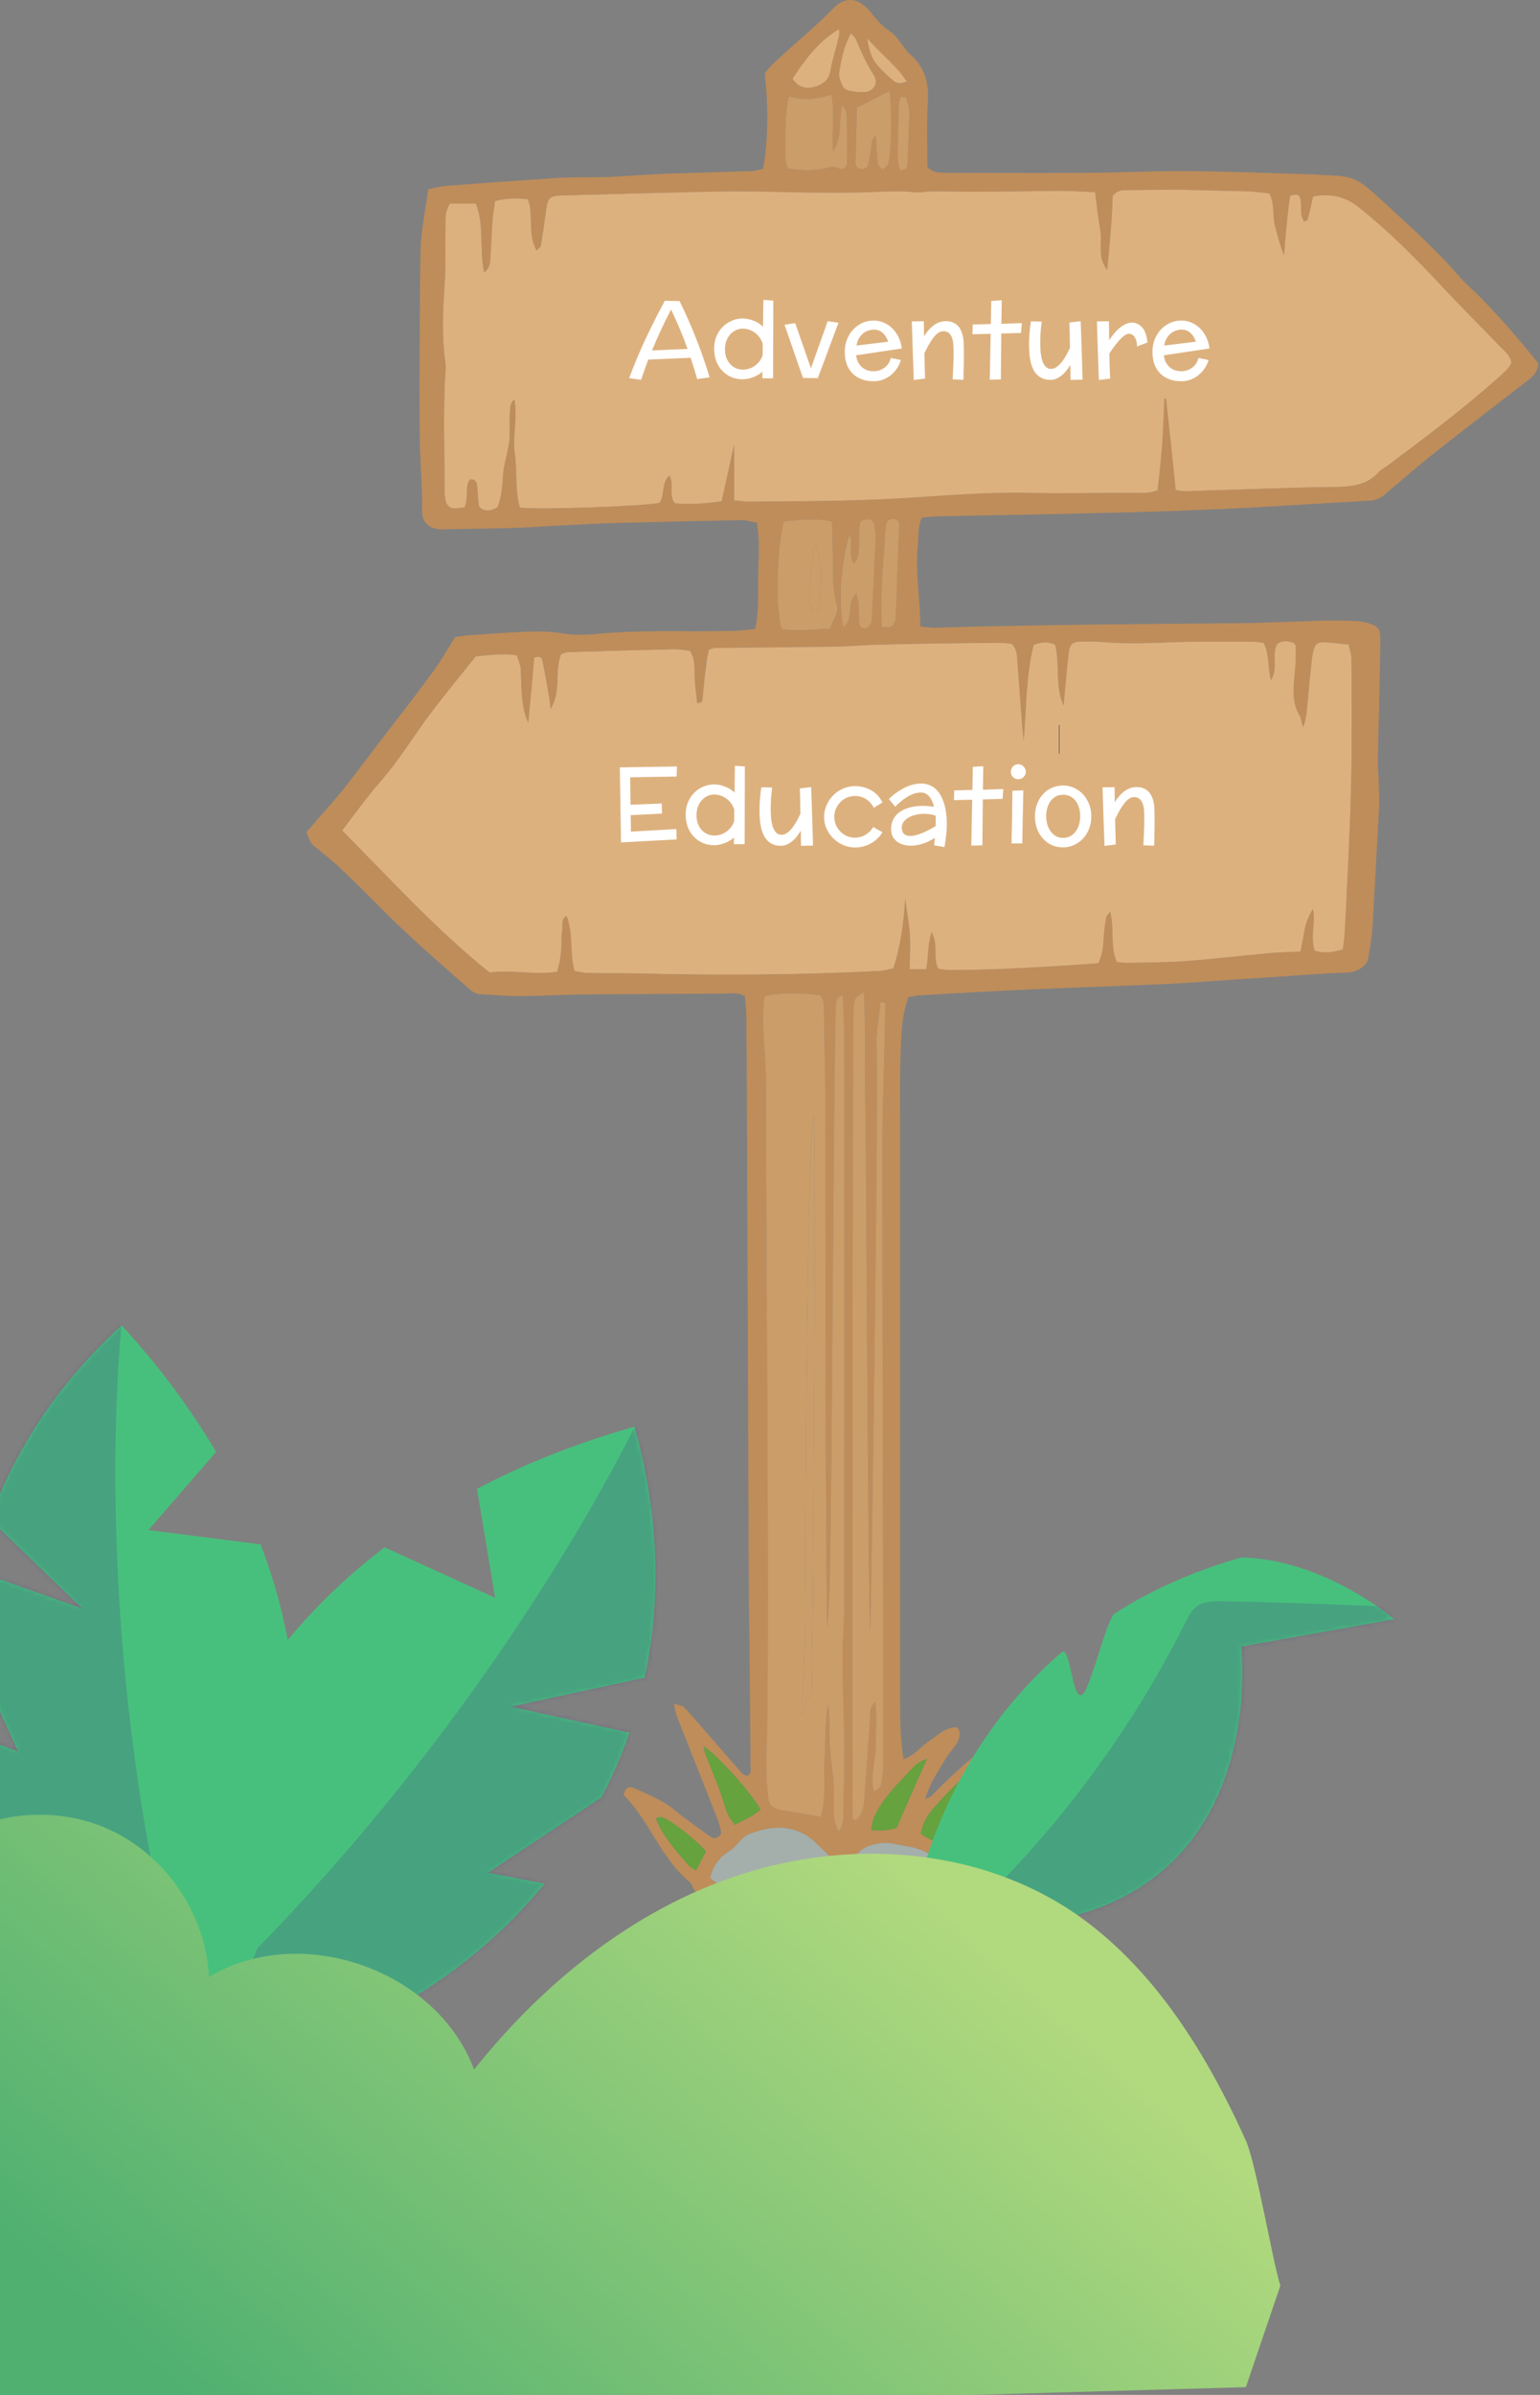
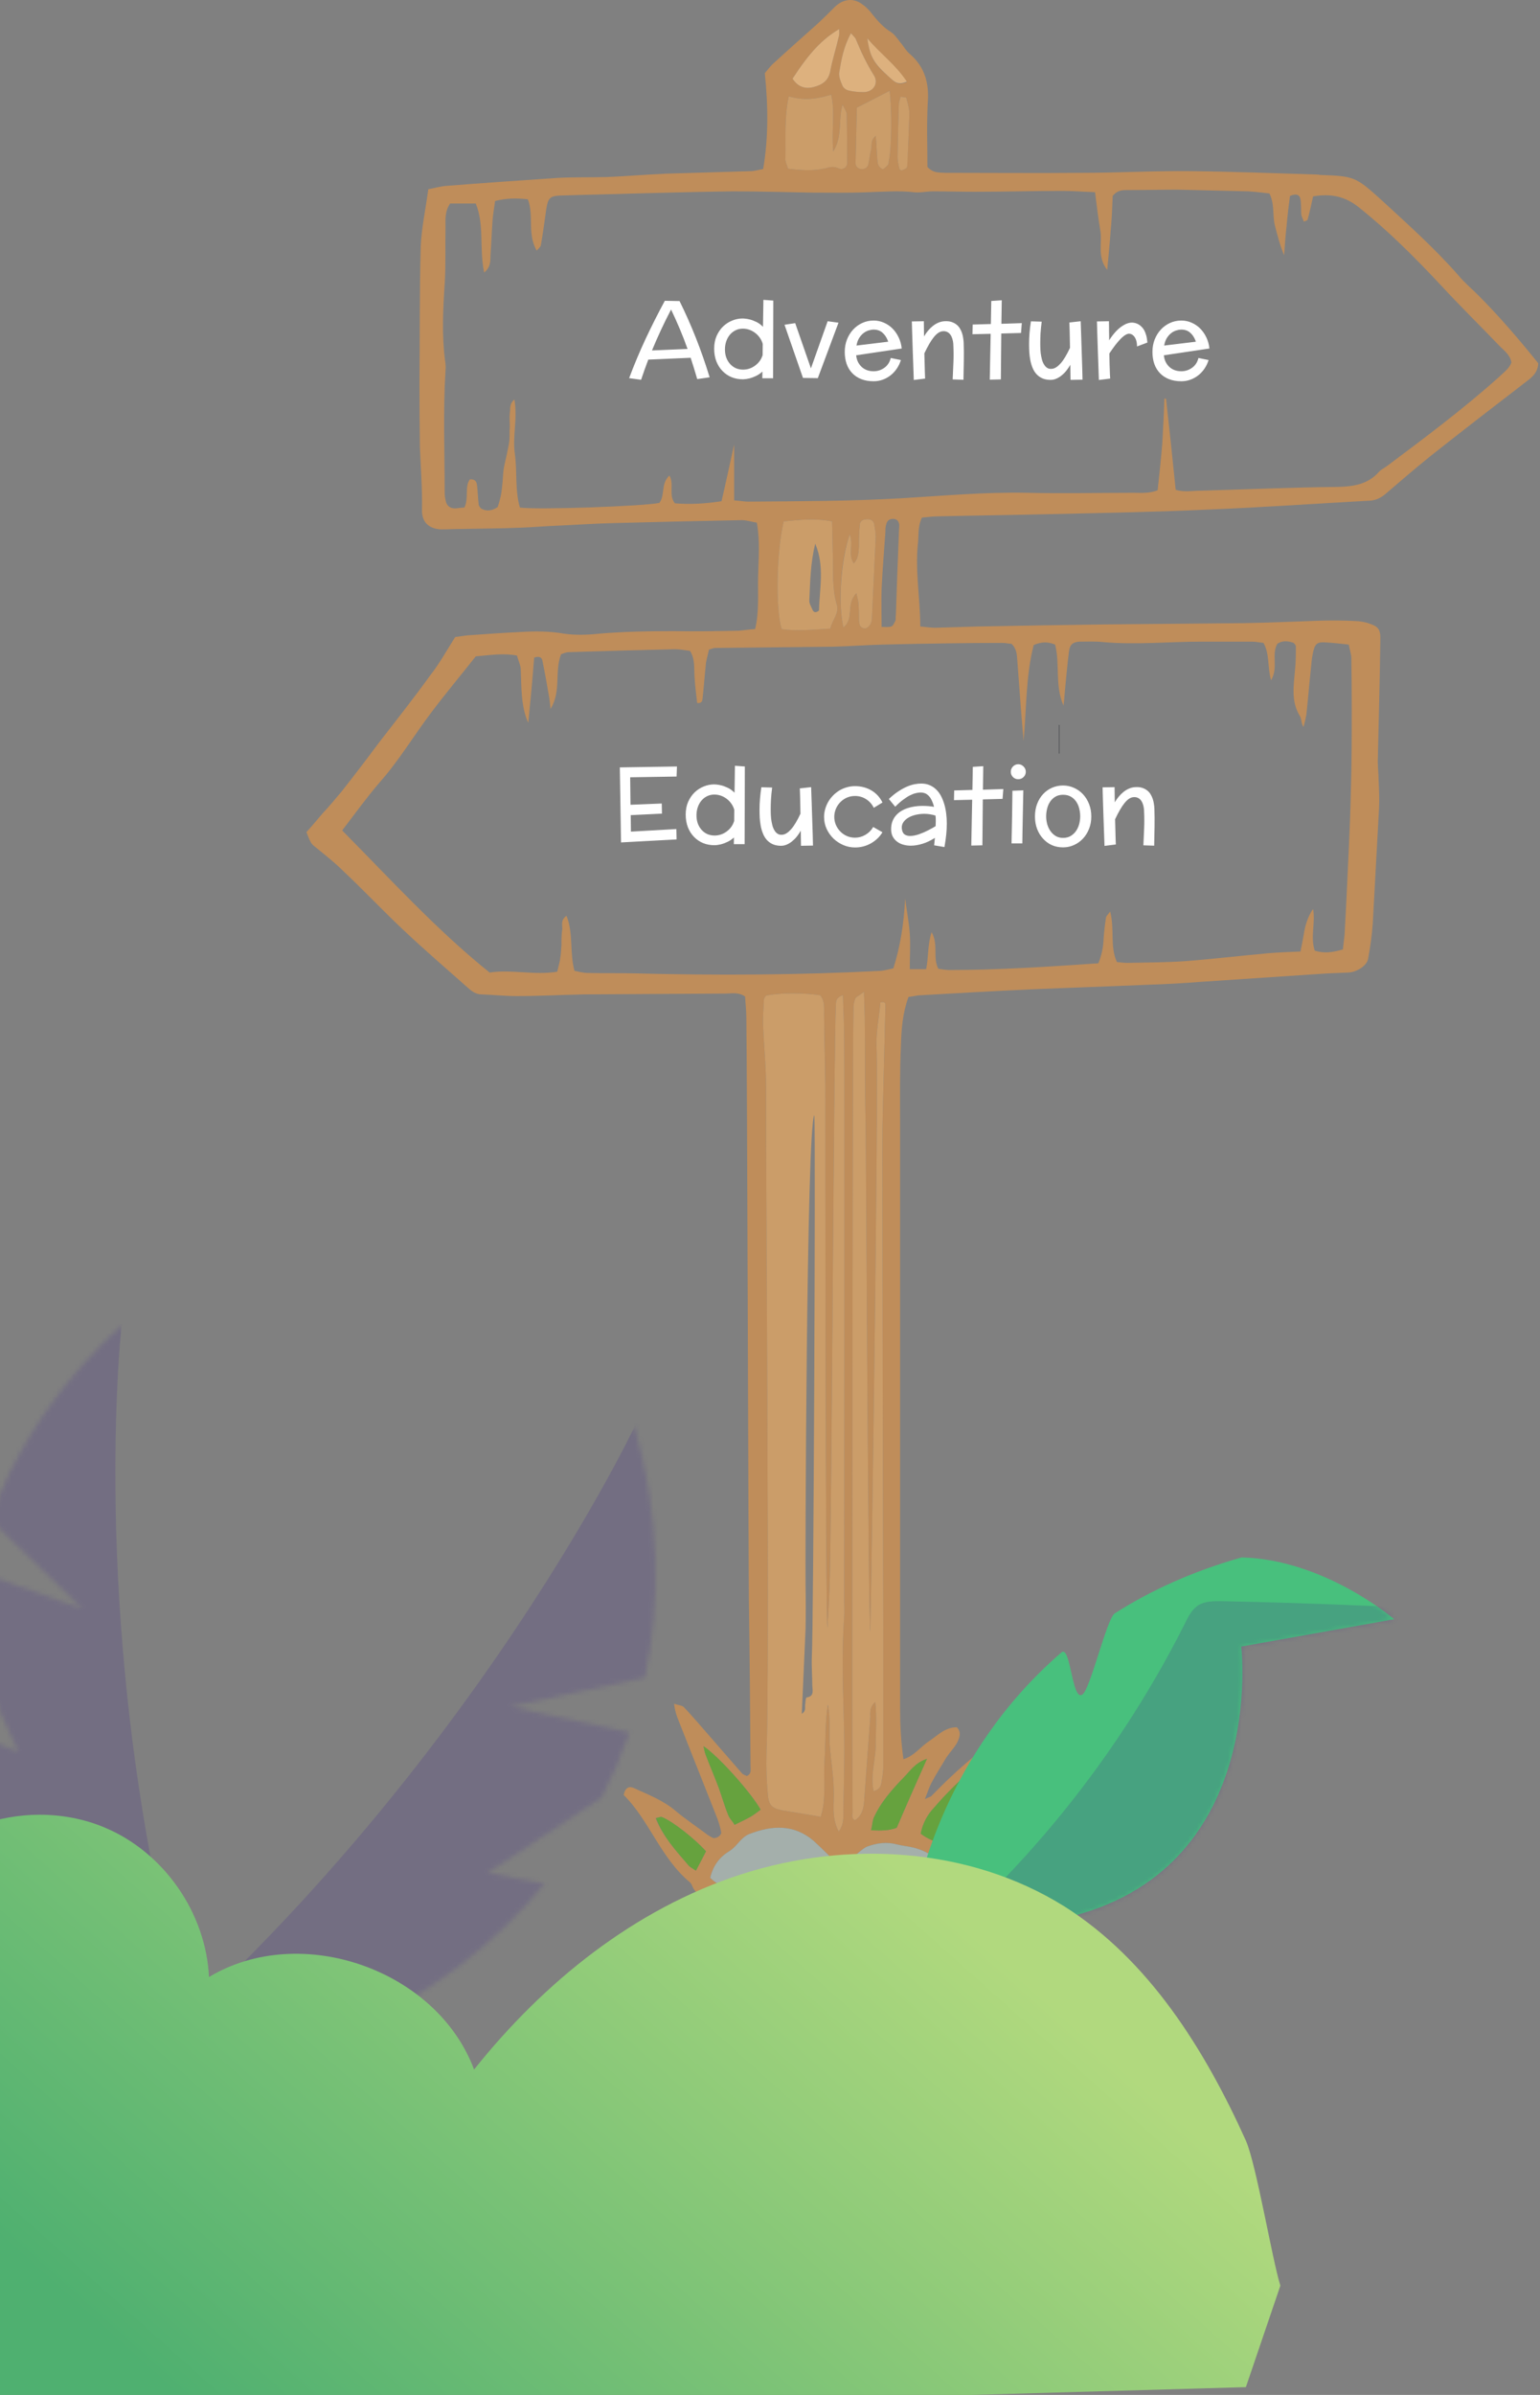
<svg xmlns="http://www.w3.org/2000/svg" width="343" height="533" viewBox="0 0 343 533" fill="none">
  <rect x="0" y="0" width="343" height="533" fill="#808080" stroke="none" />
  <path d="M150.133 379.174C151.256 379.548 151.911 379.548 152.285 379.922C153.314 380.952 154.25 382.075 155.186 383.104C158.554 386.941 161.923 390.871 165.292 394.707C165.573 394.988 166.04 395.082 166.321 395.269C167.444 394.801 167.163 393.772 167.163 393.023C167.07 380.577 166.976 368.226 166.789 355.78C166.696 345.58 166.415 236.659 166.228 226.459C166.228 224.868 166.04 223.278 165.947 221.781C164.45 220.751 162.952 221.125 161.549 221.125C151.006 221.188 140.494 221.25 130.014 221.313C125.055 221.406 120.095 221.687 115.136 221.687C112.515 221.687 109.895 221.406 107.275 221.313C105.965 221.313 105.029 220.564 104.187 219.815C99.415 215.605 94.549 211.394 89.87 206.996C85.285 202.691 80.981 198.106 76.395 193.802C74.524 191.93 72.465 190.339 70.407 188.655C69.377 187.813 69.284 187.906 68.254 185.193C69.377 183.976 70.594 182.479 71.81 181.075C73.308 179.485 74.711 177.8 76.115 176.116C78.922 172.56 81.636 169.004 84.349 165.355C88.186 160.395 92.116 155.436 95.766 150.383C97.824 147.763 99.508 144.768 101.38 141.774C102.222 141.68 103.252 141.493 104.187 141.399C108.117 141.119 112.048 140.838 115.978 140.651C119.253 140.464 122.434 140.464 125.616 141.025C128.143 141.399 130.856 141.306 133.476 141.025C138.997 140.557 144.518 140.464 150.039 140.464C154.905 140.557 159.677 140.464 164.543 140.37C165.666 140.277 166.789 140.089 168.193 139.996C169.128 136.066 168.754 132.136 168.848 128.299C168.941 124.369 169.316 120.439 168.567 116.321C167.351 116.134 166.321 115.76 165.198 115.76C155.716 115.947 146.234 116.165 136.751 116.415C132.634 116.508 128.61 116.789 124.493 116.976C121.592 117.07 118.691 117.351 115.791 117.444C111.393 117.631 106.995 117.631 102.596 117.725C101.193 117.725 99.696 117.819 98.292 117.819C95.672 117.725 93.894 116.321 93.988 113.42C94.081 108.742 93.707 104.157 93.52 99.478C93.457 94.799 93.426 90.12 93.426 85.442C93.52 75.242 93.426 65.042 93.707 54.843C93.894 50.632 94.83 46.421 95.391 42.116C96.888 41.836 98.105 41.461 99.415 41.368C107.743 40.713 115.978 40.151 124.306 39.59C127.955 39.403 131.605 39.496 135.254 39.403C139.559 39.215 143.957 38.841 148.355 38.654C154.624 38.467 160.894 38.28 167.163 38.093C168.006 38.093 168.848 37.812 169.971 37.625C171.187 30.607 171.094 23.495 170.345 16.29C170.906 15.634 171.468 14.886 172.029 14.325C175.398 11.236 178.767 8.242 182.135 5.248C183.445 4.031 184.662 2.815 185.878 1.598C187.75 -0.273 190.183 -0.554 192.148 1.037C192.99 1.598 193.739 2.44 194.3 3.189C195.517 4.686 196.733 6.09 198.417 7.119C199.26 7.681 199.821 8.523 200.476 9.365C201.225 10.207 201.786 11.33 202.722 12.079C205.904 14.886 206.933 18.348 206.652 22.559C206.371 27.518 206.559 32.478 206.559 37.157C207.869 38.56 209.179 38.373 210.489 38.467C220.688 38.467 230.888 38.56 241.088 38.467C249.135 38.467 257.183 37.999 265.23 38.093C274.494 38.186 283.852 38.56 293.209 38.841C293.459 38.841 293.739 38.872 294.051 38.935C301.631 39.215 301.912 39.309 307.62 44.456C313.515 49.883 319.504 55.217 324.838 61.299C326.148 62.89 327.738 64.2 329.142 65.604C334.008 70.469 338.406 75.616 342.617 80.856C342.523 82.634 341.588 83.664 340.371 84.599C333.072 90.214 325.773 95.828 318.568 101.536C315.199 104.25 311.831 107.151 308.555 109.958C307.339 110.988 306.123 111.455 304.532 111.455C292.648 112.11 280.67 112.953 268.786 113.42C256.808 113.982 244.831 114.169 232.853 114.45C224.806 114.637 216.852 114.731 208.804 114.918C207.681 114.918 206.559 115.105 205.342 115.198C204.313 117.351 204.687 119.409 204.406 121.374C203.845 127.363 204.968 133.258 204.968 139.434C206.278 139.528 207.214 139.715 208.243 139.715C211.424 139.622 214.606 139.528 217.788 139.434C227.27 139.247 236.752 139.091 246.234 138.967C256.528 138.873 266.727 138.779 276.927 138.686C282.729 138.592 288.624 138.311 294.426 138.124C296.921 138.062 299.416 138.093 301.912 138.218C302.754 138.218 303.596 138.405 304.438 138.592C307.058 139.434 307.526 139.902 307.433 142.71C307.339 151.599 307.058 160.489 306.871 169.378C306.871 170.876 307.058 172.279 307.058 173.683C307.152 175.742 307.245 177.8 307.152 179.859C306.684 188.374 306.216 196.983 305.748 205.592C305.561 208.212 305.187 210.832 304.719 213.359C304.438 214.95 302.192 216.353 300.321 216.447C297.888 216.54 295.361 216.634 292.928 216.821C284.507 217.382 276.085 217.944 267.57 218.505C263.639 218.817 259.709 219.036 255.779 219.16C247.077 219.535 238.281 219.815 229.578 220.19C221.343 220.564 213.202 221.032 205.061 221.5C204.219 221.5 203.377 221.78 202.348 221.874C201.038 225.43 200.757 229.079 200.663 232.635C200.383 238.437 200.476 244.332 200.476 250.134C200.476 260.708 200.476 369.816 200.476 380.297C200.476 383.946 200.663 387.596 201.225 391.526C203.658 390.777 205.061 388.718 206.933 387.502C208.898 386.192 210.489 384.414 213.109 384.414C214.232 385.537 213.67 386.847 213.109 387.97C212.454 389.093 211.518 390.029 210.769 391.151C209.74 392.929 208.617 394.614 207.681 396.392C207.026 397.515 206.652 398.731 205.997 400.415C206.746 400.041 207.12 399.947 207.401 399.76C213.296 393.678 219.659 388.157 227.052 383.853C229.204 382.636 231.45 381.607 233.695 380.577C234.444 380.297 235.286 380.577 236.503 380.577C236.128 381.42 235.941 381.981 235.567 382.355C235.193 382.917 234.631 383.478 234.07 383.946C226.771 390.496 221.063 398.45 215.542 406.498C214.793 407.621 214.232 408.837 213.67 409.96C212.922 411.27 212.828 412.58 213.296 414.171C214.419 418.195 213.109 420.534 209.179 422.031C207.775 422.499 206.371 422.873 204.874 422.967C200.944 423.154 197.014 423.154 193.084 423.248C191.025 423.341 188.966 423.248 187.001 423.528C183.071 424.183 179.141 424.277 175.211 423.903C171.468 423.622 167.631 423.622 163.888 423.341C161.83 423.248 159.865 422.873 157.899 422.406C156.215 422.031 154.811 421.376 154.156 419.692C154.063 419.411 153.876 419.13 153.689 418.943C147.138 413.516 144.612 405.094 138.904 399.48C139.278 397.795 140.12 397.515 141.056 397.889C144.331 399.386 147.793 400.696 150.601 403.129C152.846 405.001 155.279 406.591 157.619 408.369C157.993 408.619 158.367 408.837 158.742 409.024C159.49 409.305 160.8 408.463 160.613 407.714C160.426 406.716 160.145 405.718 159.771 404.72C157.088 397.982 154.406 391.214 151.723 384.414C151.162 382.917 150.413 381.513 150.133 379.174ZM200.57 21.53C200.476 22.091 200.195 22.653 200.195 23.214C200.071 27.082 199.977 30.981 199.915 34.911C199.915 35.753 200.102 36.595 200.289 37.438C200.289 37.718 200.757 37.999 200.85 37.905C201.225 37.812 201.599 37.625 201.973 37.344C202.067 37.25 201.973 37.063 201.973 36.97C202.254 33.039 202.441 29.109 202.535 25.273C202.535 24.15 202.161 22.933 201.88 21.811C201.88 21.623 201.131 21.623 200.57 21.53ZM157.244 412.019C154.718 409.211 149.852 405.375 147.513 404.439C147.138 404.252 146.764 404.533 146.015 404.626C147.7 408.837 150.601 411.925 153.314 415.107C153.689 415.575 154.344 415.855 154.999 416.323C155.841 414.732 156.496 413.516 157.244 412.019ZM189.528 7.4C187.844 10.488 187.376 13.389 186.908 16.196C186.814 17.132 187.282 18.255 187.656 19.097C187.844 19.565 188.499 20.033 188.966 20.126C190.089 20.407 191.212 20.5 192.335 20.5C194.581 20.5 195.797 18.442 194.581 16.664C192.99 14.137 191.774 11.517 190.651 8.803C190.557 8.429 190.183 8.148 189.528 7.4ZM176.521 17.506C177.737 19.378 179.328 19.845 181.2 19.378C183.071 18.91 184.568 17.974 184.943 15.728C185.411 13.202 186.253 10.675 186.814 8.148C187.001 7.681 186.908 7.119 186.908 6.464C183.165 8.71 180.357 11.611 176.521 17.506ZM206.465 391.432C203.751 392.368 202.722 394.146 201.318 395.549C198.698 398.263 196.172 401.07 194.581 404.626C194.3 405.375 194.3 406.217 194.019 407.34C196.265 407.433 198.043 407.433 199.728 406.778C201.88 401.725 204.032 396.859 206.465 391.432ZM196.359 139.528C197.201 139.528 197.95 139.622 198.511 139.434C198.979 139.247 199.166 138.592 199.447 138.124C199.54 137.75 199.447 137.282 199.54 136.814C199.728 130.888 199.946 124.961 200.195 119.035C200.195 118.286 200.289 117.538 200.289 116.789C200.195 116.041 199.821 115.479 198.885 115.479C198.137 115.479 197.575 115.853 197.388 116.696C197.201 117.257 197.201 117.819 197.201 118.38C196.92 122.591 196.546 126.802 196.359 131.013C196.265 133.726 196.359 136.44 196.359 139.528ZM156.683 388.625C156.87 389.467 156.964 389.935 157.151 390.496C158.087 392.929 159.116 395.269 160.052 397.795C160.8 399.854 161.362 401.913 162.204 403.971C162.485 404.72 163.14 405.281 163.608 406.123C164.918 405.468 165.947 405.001 166.976 404.439C167.818 403.971 168.661 403.316 169.409 402.755C167.257 398.918 159.958 390.777 156.683 388.625ZM198.137 20.22C195.423 21.623 193.177 22.746 190.838 23.963C190.744 28.174 190.651 32.197 190.557 36.315C190.557 37.063 191.119 37.625 191.961 37.625C192.803 37.625 193.364 37.157 193.458 36.315C193.645 35.379 193.739 34.349 194.019 33.32C194.207 32.384 193.832 31.262 195.049 30.232C195.142 31.262 195.236 32.104 195.236 32.852C195.33 34.069 195.33 35.285 195.517 36.408C195.61 36.876 196.078 37.438 196.546 37.625C196.827 37.718 197.388 37.063 197.762 36.689C197.95 36.502 197.95 36.127 197.95 35.847C198.605 33.32 198.698 24.056 198.137 20.22ZM190.744 132.042C191.025 133.258 191.212 133.913 191.212 134.568C191.306 135.691 191.306 136.908 191.306 138.031C191.399 138.779 191.399 139.528 192.242 139.809C192.99 140.089 193.832 139.341 194.113 138.311C194.175 138 194.207 137.719 194.207 137.469C194.487 131.48 194.768 125.492 195.049 119.596C195.049 118.567 194.862 117.538 194.674 116.508C194.487 115.76 193.739 115.479 192.897 115.573C192.148 115.573 191.493 116.041 191.493 116.883C191.306 118.474 191.306 120.064 191.306 121.655C191.212 122.965 191.212 124.182 190.183 125.398C188.779 123.433 190.183 121.187 189.247 118.941C187.188 124.65 186.627 134.194 187.843 139.622C190.37 137.656 188.311 134.475 190.744 132.042ZM210.302 410.428C211.424 408.65 212.547 406.966 213.67 405.281C214.793 403.597 215.916 401.913 217.039 400.228C218.287 398.606 219.534 396.984 220.782 395.362C221.998 393.772 223.402 392.274 224.619 390.684C225.835 389.186 227.613 387.97 228.642 385.537C227.519 386.005 226.958 386.192 226.49 386.473C219.565 390.871 213.39 396.111 208.056 402.287C206.559 403.878 205.529 405.749 205.061 408.089C206.652 409.305 208.336 409.96 210.302 410.428ZM192.616 418.382C197.295 420.16 201.693 419.692 205.997 419.13C207.869 418.85 209.646 418.195 210.769 416.323C208.898 413.516 206.465 411.925 203.377 411.177C202.254 410.896 201.038 410.802 199.915 410.521C197.575 409.866 195.33 410.147 193.084 410.989C192.242 411.364 191.493 412.112 190.651 412.767C191.399 414.732 191.961 416.51 192.616 418.382ZM175.679 21.436C174.649 26.396 175.024 30.794 174.93 35.098C174.837 35.94 175.304 36.689 175.492 37.531C178.486 37.905 181.2 38.093 183.913 37.438C184.943 37.157 185.691 36.97 186.721 37.438C187.656 37.905 188.592 37.344 188.686 36.408C188.686 32.727 188.654 29.078 188.592 25.46C188.592 24.898 188.124 24.243 187.656 23.308C186.627 26.77 187.75 30.139 185.598 33.694C185.13 29.016 186.066 25.086 185.13 21.062C182.135 21.998 179.141 22.465 175.679 21.436ZM174.556 116.041C172.965 122.684 172.684 135.317 174.088 139.996C177.55 140.557 181.2 140.089 184.943 139.902C185.317 138.031 187.001 136.534 186.346 134.475C185.317 130.919 185.598 127.27 185.504 123.62C185.411 121.187 185.411 118.754 185.317 116.041C181.574 115.292 178.205 115.666 174.556 116.041ZM158.18 417.914C160.145 419.879 162.485 420.44 165.011 420.44C168.38 420.44 171.749 420.44 175.024 420.347C178.112 420.253 181.2 420.16 184.194 419.879C185.785 419.692 187.469 419.785 188.873 418.382C188.405 417.54 188.031 416.51 187.376 415.855C185.411 413.703 183.352 411.644 181.2 409.679C176.802 405.936 171.936 406.217 166.883 408.182C165.853 408.556 165.011 409.492 164.263 410.334C163.701 410.989 163.14 411.551 162.391 412.019C160.208 413.329 158.804 415.294 158.18 417.914ZM192.429 220.751C191.212 221.687 190.557 221.874 190.464 222.342C190.183 222.997 190.089 223.746 190.089 224.494C190.027 228.424 189.996 232.354 189.996 236.285C189.902 249.385 189.809 361.207 189.809 374.308C189.809 383.977 189.84 393.616 189.902 403.223C189.902 403.878 189.528 404.72 190.464 405.094C192.242 403.878 192.429 402.006 192.522 400.135C192.959 394.146 193.396 388.157 193.832 382.168C193.832 381.139 193.645 379.922 194.955 378.799C195.33 382.262 195.049 385.537 195.049 388.719C194.955 391.9 193.832 395.175 194.581 398.637C195.61 398.357 196.078 397.795 196.265 397.047C196.452 395.83 196.733 394.52 196.733 393.21C196.733 382.979 196.733 372.748 196.733 362.517C196.733 358.307 196.452 255.374 196.546 251.163C196.733 242.086 197.014 233.103 197.201 224.026C197.201 223.558 197.388 222.81 196.078 223.091C195.797 226.459 195.049 229.922 195.236 233.384C195.704 243.864 194.113 352.786 193.832 363.172C193.364 358.4 192.897 255 192.803 250.134C192.616 242.554 192.709 234.975 192.616 227.395C192.616 225.524 192.522 223.652 192.429 220.751ZM187.75 221.5C185.972 222.061 186.253 223.091 186.159 223.839C185.691 234.132 185.223 343.147 184.756 353.441C184.631 356.435 184.475 359.429 184.288 362.424C183.82 355.031 183.82 248.917 183.82 241.431C183.757 236.191 183.664 230.951 183.539 225.711C183.539 224.307 183.726 222.81 182.697 221.5C178.954 220.938 173.526 220.938 170.626 221.593C170.439 221.78 170.251 222.061 170.158 222.342C170.064 224.401 169.877 226.366 169.971 228.424C170.158 232.916 170.626 237.408 170.626 241.993C170.532 258.462 171.468 373.559 170.719 390.029C170.626 393.116 170.719 396.204 171 399.199C171.187 401.819 171.936 402.474 174.462 402.942C177.176 403.41 179.796 403.784 182.79 404.346C184.1 400.322 183.352 396.111 183.633 391.994C183.913 387.783 183.726 383.572 184.381 379.361C185.036 382.543 184.568 385.724 184.849 388.906C185.13 391.994 185.598 394.988 185.691 398.076C185.878 401.07 185.036 404.346 186.814 407.621C188.031 405.936 187.843 404.252 187.843 402.661C187.937 397.14 188.124 391.619 188.031 386.098C187.843 377.302 187.376 368.6 188.031 359.804C188.124 358.681 188.031 357.464 188.031 356.341C188.031 347.545 188.124 240.215 188.031 231.419C188.031 228.237 187.843 225.056 187.75 221.5ZM109.053 216.447C114.013 215.698 118.972 217.102 124.119 216.26C124.306 215.23 124.68 214.294 124.774 213.265C124.961 212.329 124.961 211.3 125.055 210.271C125.055 209.054 125.055 207.931 125.242 206.715C125.242 205.779 124.867 204.75 126.177 203.814C127.768 207.838 126.832 212.049 127.955 216.072C128.985 216.26 129.92 216.54 130.95 216.54C134.412 216.634 137.874 216.54 141.43 216.634C159.677 217.102 177.925 217.008 196.172 216.072C197.107 215.979 198.043 215.698 198.979 215.511C200.57 210.458 201.318 205.498 201.599 199.977C201.973 202.785 202.441 205.218 202.628 207.744C202.816 210.271 202.628 212.891 202.628 215.698H206.278C206.839 212.984 206.559 210.364 207.494 207.463C209.085 210.271 207.681 213.078 208.991 215.605C209.74 215.698 210.582 215.885 211.424 215.885C222.56 215.885 233.602 215.137 244.644 214.388C245.299 212.704 245.673 211.113 245.767 209.522C245.86 207.838 246.047 206.06 246.328 204.282C246.328 203.908 246.796 203.533 247.264 202.878C248.293 206.808 247.17 210.645 248.761 214.107C249.697 214.201 250.445 214.294 251.1 214.294C255.405 214.201 259.616 214.201 263.827 213.92C270.096 213.452 276.272 212.704 282.542 212.142C284.881 211.955 287.127 211.862 289.653 211.768C290.028 209.99 290.308 208.399 290.589 206.808C290.963 205.124 291.618 203.44 292.461 202.317C293.022 205.405 291.806 208.493 292.835 211.581C294.987 212.236 296.859 211.955 299.104 211.3C299.198 210.177 299.385 209.054 299.479 207.931C299.603 205.561 299.728 203.221 299.853 200.913C300.227 192.585 300.695 184.257 300.882 175.929C301.069 169.846 301.069 163.67 301.069 157.588C301.069 153.783 301.038 149.977 300.976 146.172C300.882 145.33 300.602 144.581 300.414 143.458C298.73 143.271 297.139 143.084 295.549 142.99C293.303 142.803 292.835 143.177 292.367 145.61C292.18 146.546 292.086 147.575 291.993 148.605C291.618 152.067 291.338 155.623 290.963 159.085C290.776 160.021 290.589 160.863 290.308 161.799C289.747 160.863 289.934 159.927 289.466 159.272C287.501 155.997 288.156 152.535 288.437 149.073C288.624 147.295 288.624 145.517 288.624 143.832C288.624 143.552 288.343 143.365 288.156 143.084C286.846 142.616 285.63 142.522 284.507 143.271C283.103 145.704 284.787 148.511 283.103 151.412C282.261 148.418 282.822 145.61 281.419 143.084C280.577 142.99 279.734 142.803 278.892 142.803C275.149 142.803 271.313 142.803 267.476 142.803C260.271 142.803 252.972 143.552 245.673 142.897C243.895 142.709 242.117 142.803 240.433 142.803C238.936 142.897 238.281 143.458 238.093 144.955C237.719 147.95 237.438 151.038 237.158 154.032C237.095 155.03 237.002 156.028 236.877 157.027C234.912 152.628 236.128 147.856 235.005 143.458C233.415 142.803 232.011 142.803 230.233 143.552C228.455 150.476 228.642 157.682 227.987 164.887C227.426 158.898 227.052 153.003 226.584 147.014C226.49 145.797 226.49 144.394 225.274 143.271C224.712 143.271 223.964 143.084 223.215 143.084C219.285 143.084 215.355 143.115 211.424 143.177C206.434 143.24 201.474 143.333 196.546 143.458C192.897 143.552 189.247 143.832 185.598 143.926C176.895 144.02 168.099 144.113 159.303 144.207C158.929 144.207 158.554 144.394 157.899 144.581C157.712 145.517 157.432 146.453 157.244 147.482C156.964 150.102 156.777 152.722 156.496 155.342C156.402 155.81 156.496 156.559 155.279 156.465C155.092 154.594 154.811 152.816 154.718 150.944C154.531 148.885 154.905 146.827 153.689 144.862C152.472 144.675 151.349 144.487 150.226 144.487C142.366 144.675 134.506 144.893 126.645 145.142C126.084 145.142 125.522 145.423 124.961 145.61C123.464 149.54 125.055 153.845 122.622 157.775C122.528 156.746 122.434 156.091 122.341 155.342C121.873 152.628 121.405 149.915 120.844 147.201C120.75 146.453 120.282 145.891 118.972 146.359C118.598 151.225 118.13 156.184 117.662 160.863C115.978 157.214 116.165 152.909 115.978 148.792C115.884 147.856 115.416 146.92 115.136 145.891C112.048 145.33 109.147 145.797 105.965 146.078C102.784 150.102 99.415 154.126 96.233 158.337C92.303 163.483 88.934 169.191 84.537 174.151C81.636 177.519 79.016 181.169 76.208 184.818C86.969 195.673 97.169 206.902 109.053 216.447ZM163.514 111.362C164.918 111.455 165.76 111.643 166.602 111.643C178.018 111.549 189.434 111.549 200.757 110.894C210.114 110.333 219.378 109.49 228.736 109.677C236.69 109.865 244.55 109.677 252.41 109.677C254.188 109.677 255.873 109.865 257.838 109.116C258.212 105.654 258.586 102.191 258.867 98.729C259.054 95.361 259.241 91.992 259.335 88.717C259.46 88.717 259.584 88.717 259.709 88.717C260.458 95.454 261.175 102.223 261.861 109.022C263.827 109.584 265.604 109.21 267.289 109.21C277.582 108.929 287.782 108.461 297.982 108.367C301.444 108.274 304.625 107.806 307.058 105.092C307.526 104.531 308.181 104.25 308.836 103.782C317.352 97.419 325.867 91.056 333.821 83.944C334.85 82.915 336.16 82.073 336.628 80.669C336.347 78.985 335.131 78.143 334.102 77.113C329.703 72.528 325.118 68.037 320.72 63.264C315.012 57.182 309.211 51.38 302.66 46.14C299.479 43.614 296.297 43.052 292.461 43.707C292.086 45.485 291.712 47.169 291.244 48.854C291.244 49.041 290.87 49.134 290.402 49.322C290.215 48.76 289.934 48.292 289.84 47.824C289.747 46.608 289.84 45.485 289.653 44.362C289.466 43.239 288.624 43.052 287.314 43.614C287.033 45.672 286.752 48.011 286.565 50.257C286.285 52.503 286.191 54.655 286.004 56.807C285.068 54.562 284.507 52.316 283.945 50.164C283.384 47.918 283.945 45.485 282.729 43.052C281.138 42.865 279.547 42.678 278.05 42.584C272.747 42.459 267.476 42.335 262.236 42.21C258.586 42.21 254.937 42.303 251.287 42.303C250.165 42.303 248.948 42.21 247.825 43.614C247.732 46.046 247.638 48.76 247.357 51.567C247.17 54.281 246.889 56.901 246.609 60.083C244.363 57.182 245.486 54.281 245.112 51.567C244.644 48.76 244.269 45.859 243.895 42.771C241.369 42.678 239.029 42.49 236.69 42.49C230.139 42.49 223.589 42.678 217.039 42.678C213.951 42.678 210.863 42.584 207.775 42.584C206.371 42.584 204.874 42.958 203.471 42.771C200.102 42.397 196.827 42.678 193.458 42.771C189.247 42.958 184.943 42.865 180.732 42.865C174.93 42.771 169.128 42.584 163.233 42.584C156.122 42.678 148.916 42.865 141.805 43.052C136.096 43.239 130.388 43.333 124.774 43.52C122.528 43.614 122.06 44.081 121.686 46.421C121.312 49.134 120.937 51.848 120.469 54.562C120.376 55.03 119.908 55.31 119.534 55.778C117.381 52.035 118.972 48.011 117.569 44.362C115.136 44.081 112.796 44.081 110.27 44.736C110.083 46.234 109.802 47.637 109.708 49.041C109.521 51.661 109.427 54.281 109.24 56.901C109.24 58.211 109.24 59.521 107.837 60.644C106.714 55.404 107.93 50.07 105.965 45.298H100.257C99.041 47.076 99.228 48.854 99.228 50.538C99.134 54.749 99.321 59.053 99.041 63.264C98.666 68.972 98.386 74.587 99.134 80.295C99.228 80.95 99.321 81.698 99.228 82.447C98.666 91.524 99.041 100.507 99.041 109.584C99.041 110.145 99.103 110.707 99.228 111.268C99.415 112.485 100.164 113.14 101.286 113.14C102.035 113.14 102.69 112.953 103.439 112.953C104.468 110.8 103.439 108.367 104.655 106.683C105.872 106.59 106.152 107.245 106.246 107.993C106.433 109.397 106.433 110.894 106.62 112.298C106.62 112.578 106.901 112.859 107.088 113.14C108.211 113.795 109.427 113.795 110.831 112.859C111.112 112.11 111.393 111.081 111.58 110.145C111.767 109.116 111.86 108.087 111.954 107.057C112.048 106.028 112.048 104.999 112.235 104.063C112.422 103.034 112.703 102.004 112.89 101.069C113.077 100.039 113.358 99.01 113.451 98.074C113.545 97.045 113.451 96.016 113.545 94.986C113.545 93.957 113.451 92.927 113.545 91.898C113.732 91.056 113.358 89.933 114.574 88.904C115.323 93.208 114.106 97.138 114.668 100.975C115.229 104.905 114.668 109.116 115.791 112.953C119.346 113.514 143.395 112.672 146.858 111.923C148.168 110.239 147.138 107.619 149.103 105.841C150.226 107.806 148.823 110.145 150.32 112.017C153.689 112.298 157.057 112.11 160.707 111.549C161.642 107.525 162.485 103.595 163.514 98.916V111.362ZM201.973 18.255C199.54 14.418 196.078 12.079 193.177 8.523C193.739 12.734 194.674 14.231 198.137 17.225C199.073 18.067 199.915 19.19 201.973 18.255Z" fill="#BF8D5A" />
-   <path fill-rule="evenodd" clip-rule="evenodd" d="M163.513 111.363V98.917C162.484 103.596 161.642 107.526 160.706 111.55C157.057 112.112 153.688 112.299 150.319 112.018C148.822 110.146 150.226 107.807 149.103 105.842C147.138 107.62 148.167 110.24 146.857 111.924C143.395 112.673 119.346 113.515 115.79 112.954C114.667 109.117 115.229 104.906 114.667 100.976C114.106 97.139 115.322 93.209 114.574 88.905C113.357 89.934 113.731 91.057 113.544 91.899C113.451 92.929 113.544 93.958 113.544 94.987C113.451 96.017 113.544 97.046 113.451 98.075C113.357 99.011 113.076 100.04 112.889 101.07C112.702 102.005 112.421 103.035 112.234 104.064C112.047 105 112.047 106.029 111.953 107.058C111.86 108.088 111.766 109.117 111.579 110.146C111.392 111.082 111.111 112.112 110.831 112.86C109.427 113.796 108.21 113.796 107.088 113.141C106.9 112.86 106.62 112.579 106.62 112.299C106.433 110.895 106.433 109.398 106.245 107.994C106.152 107.246 105.871 106.591 104.655 106.684C103.438 108.369 104.467 110.801 103.438 112.954C102.69 112.954 102.035 113.141 101.286 113.141C100.163 113.141 99.414 112.486 99.227 111.269C99.103 110.708 99.04 110.146 99.04 109.585C99.04 100.508 98.666 91.525 99.227 82.448C99.321 81.7 99.227 81.045 99.134 80.296C98.385 74.588 98.666 68.973 99.04 63.265C99.321 59.054 99.134 54.75 99.227 50.539C99.227 48.855 99.04 47.077 100.257 45.299H105.965C107.93 50.071 106.713 55.405 107.836 60.645C109.24 59.522 109.24 58.212 109.24 56.902C109.427 54.282 109.521 51.662 109.708 49.042C109.801 47.638 110.082 46.235 110.269 44.737C112.796 44.083 115.135 44.082 117.568 44.363C118.972 48.013 117.381 52.036 119.533 55.779C119.907 55.312 120.375 55.031 120.469 54.656C120.937 51.849 121.311 49.136 121.685 46.422C122.06 44.082 122.527 43.615 124.773 43.521C130.388 43.334 136.096 43.24 141.804 43.053C148.916 42.866 156.121 42.679 163.233 42.585C169.128 42.585 174.93 42.772 180.731 42.866C184.942 42.866 189.247 42.959 193.457 42.772C196.826 42.679 200.101 42.398 203.47 42.772C204.874 42.959 206.371 42.585 207.774 42.585C210.862 42.585 213.95 42.679 217.038 42.679C223.589 42.679 230.139 42.492 236.689 42.492C239.029 42.492 241.368 42.679 243.895 42.772C244.269 45.86 244.643 48.761 245.111 51.568C245.485 54.282 244.362 57.183 246.608 60.084C246.889 56.902 247.17 54.282 247.357 51.568C247.638 48.761 247.731 46.047 247.825 43.615C248.948 42.211 250.164 42.304 251.287 42.304C254.936 42.304 258.586 42.211 262.235 42.211C267.475 42.336 272.747 42.461 278.049 42.585C279.547 42.679 281.137 42.866 282.728 43.053C283.945 45.486 283.383 47.919 283.945 50.165C284.506 52.317 285.068 54.563 286.003 56.809C286.191 54.656 286.284 52.504 286.565 50.258C286.752 48.013 287.033 45.673 287.313 43.615C288.623 43.053 289.466 43.24 289.653 44.363C289.84 45.486 289.746 46.609 289.84 47.825C289.934 48.293 290.214 48.761 290.401 49.323C290.869 49.136 291.244 49.042 291.244 48.855C291.711 47.17 292.086 45.486 292.46 43.708C296.297 43.053 299.478 43.615 302.66 46.141C309.21 51.381 315.012 57.183 320.72 63.265C325.118 68.038 329.703 72.529 334.101 77.114C335.13 78.144 336.347 79.079 336.628 80.67C336.16 82.074 334.85 82.916 333.82 83.945C325.866 91.057 317.351 97.42 308.836 103.783C308.181 104.251 307.526 104.532 307.058 105.093C304.625 107.807 301.443 108.275 297.981 108.369C287.781 108.462 277.582 108.93 267.288 109.211C265.604 109.211 263.826 109.585 261.861 109.024C261.175 102.224 260.457 95.455 259.709 88.718C259.584 88.718 259.459 88.718 259.334 88.718C259.241 91.993 259.054 95.362 258.867 98.73C258.586 102.193 258.212 105.655 257.837 109.117C255.872 109.866 254.188 109.679 252.41 109.679C244.55 109.679 236.689 109.866 228.735 109.679C219.378 109.491 210.114 110.334 200.756 110.895C189.434 111.55 178.018 111.55 166.601 111.644C165.759 111.644 164.917 111.457 163.513 111.363ZM109.053 216.448C97.169 206.903 86.969 195.674 76.208 184.819C79.015 181.17 81.635 177.521 84.536 174.152C88.934 169.192 92.303 163.484 96.233 158.338C99.414 154.127 102.783 150.103 105.965 146.079C109.146 145.799 112.047 145.331 115.135 145.892C115.416 146.921 115.884 147.857 115.977 148.793C116.164 153.004 115.977 157.215 117.662 160.864C118.129 156.185 118.597 151.226 118.972 146.36C120.282 145.892 120.75 146.454 120.843 147.202C121.405 149.916 121.872 152.63 122.34 155.343C122.434 156.092 122.527 156.747 122.621 157.776C125.054 153.846 123.463 149.542 124.96 145.611C125.522 145.424 126.083 145.144 126.645 145.144C134.505 144.894 142.365 144.676 150.226 144.489C151.349 144.489 152.472 144.676 153.688 144.863C154.905 146.828 154.624 148.887 154.717 150.945C154.811 152.817 155.092 154.595 155.279 156.466C156.495 156.56 156.402 155.811 156.495 155.343C156.776 152.723 156.963 150.103 157.337 147.483C157.431 146.454 157.712 145.518 157.899 144.582C158.554 144.395 158.928 144.208 159.303 144.208C168.099 144.114 176.895 144.021 185.597 143.927C189.247 143.834 192.896 143.553 196.545 143.459C201.474 143.334 206.433 143.241 211.424 143.178C215.354 143.116 219.284 143.085 223.214 143.085C223.963 143.085 224.712 143.272 225.273 143.272C226.49 144.395 226.49 145.799 226.583 147.015C227.051 153.004 227.425 158.899 227.987 164.888C228.642 157.683 228.455 150.477 230.233 143.553C232.01 142.804 233.414 142.804 235.005 143.459C236.128 147.857 234.911 152.63 236.876 157.028C237.001 156.029 237.095 155.031 237.157 154.033C237.438 151.039 237.719 147.951 238.093 144.956C238.28 143.459 238.935 142.898 240.432 142.804C242.117 142.804 243.895 142.711 245.672 142.898C252.971 143.553 260.27 142.804 267.475 142.804C271.312 142.804 275.149 142.804 278.892 142.804C279.734 142.804 280.576 142.991 281.418 143.085C282.822 145.611 282.26 148.419 283.103 151.413C284.787 148.512 283.103 145.705 284.506 143.272C285.629 142.523 286.846 142.617 288.156 143.085C288.343 143.366 288.623 143.553 288.623 143.833C288.623 145.518 288.623 147.296 288.436 149.074C288.156 152.536 287.501 155.998 289.466 159.273C289.934 159.928 289.746 160.864 290.308 161.8C290.589 160.864 290.776 160.022 290.963 159.086C291.337 155.624 291.618 152.068 291.992 148.606C292.086 147.577 292.179 146.547 292.366 145.611C292.834 143.178 293.302 142.804 295.548 142.991C297.139 143.085 298.73 143.272 300.414 143.459C300.601 144.582 300.882 145.331 300.975 146.173C301.038 149.978 301.069 153.784 301.069 157.589C301.069 163.671 301.069 169.847 300.882 175.93C300.695 184.258 300.227 192.586 299.852 200.914C299.728 203.222 299.603 205.562 299.478 207.932C299.385 209.055 299.197 210.178 299.104 211.301C296.858 211.956 294.987 212.237 292.834 211.582C291.805 208.587 293.021 205.406 292.46 202.318C291.618 203.441 290.963 205.125 290.589 206.81C290.308 208.4 290.027 209.991 289.653 211.769C287.126 211.863 284.88 211.956 282.541 212.143C276.272 212.705 270.096 213.453 263.826 213.921C259.615 214.202 255.404 214.202 251.1 214.296C250.445 214.296 249.696 214.202 248.76 214.108C247.17 210.646 248.293 206.81 247.263 202.879C246.795 203.534 246.327 203.909 246.327 204.377C246.047 206.061 245.86 207.839 245.766 209.523C245.672 211.114 245.392 212.705 244.643 214.389C233.601 215.138 222.559 215.886 211.424 215.886C210.582 215.886 209.74 215.699 208.991 215.606C207.681 213.079 209.085 210.272 207.494 207.465C206.558 210.365 206.839 212.986 206.277 215.699H202.628C202.628 212.892 202.815 210.272 202.628 207.745C202.441 205.219 201.973 202.786 201.599 199.979C201.318 205.499 200.569 210.459 198.978 215.512C198.043 215.699 197.107 215.98 196.171 216.073C177.924 217.009 159.677 217.103 141.43 216.635C137.874 216.541 134.412 216.635 130.949 216.541C129.92 216.541 128.984 216.261 127.955 216.073C126.832 212.05 127.768 207.839 126.177 203.815C124.867 204.751 125.335 205.78 125.241 206.716C125.054 207.932 125.054 209.055 125.054 210.272C124.96 211.301 124.96 212.33 124.773 213.266C124.68 214.296 124.305 215.231 124.118 216.261C118.972 217.103 114.012 215.699 109.053 216.448ZM235.847 167.789C235.847 167.726 235.878 167.695 235.941 167.695V161.332C235.878 161.332 235.847 161.332 235.847 161.332V167.789Z" fill="#DDB17E" />
  <path fill-rule="evenodd" clip-rule="evenodd" d="M187.749 221.501C187.843 225.056 188.03 228.238 188.03 231.42C188.124 240.216 188.03 347.546 188.03 356.342C188.03 357.465 188.124 358.682 188.03 359.805C187.375 368.601 187.843 377.303 188.03 386.099C188.124 391.62 187.937 397.141 187.843 402.662C187.843 404.253 188.03 405.937 186.814 407.621C185.036 404.346 185.878 401.071 185.691 398.077C185.597 394.989 185.129 391.994 184.849 388.906C184.568 385.725 185.036 382.543 184.381 379.362C183.726 383.573 183.913 387.784 183.632 391.994C183.351 396.112 184.1 400.323 182.79 404.346C179.796 403.785 177.175 403.411 174.462 402.943C171.935 402.475 171.187 401.82 171 399.2C170.719 396.205 170.625 393.117 170.719 390.029C171.467 373.56 170.532 258.463 170.625 241.994C170.625 237.408 170.157 232.917 169.97 228.425C169.877 226.366 170.064 224.401 170.157 222.343C170.251 222.062 170.438 221.781 170.625 221.594C173.526 220.939 178.953 220.939 182.696 221.501C183.726 222.811 183.539 224.308 183.539 225.711C183.632 230.952 183.726 236.192 183.819 241.432C183.819 248.918 183.819 355.032 184.287 362.425C184.474 359.43 184.63 356.436 184.755 353.441C185.223 343.148 185.691 234.133 186.159 223.84C186.252 223.091 185.972 222.062 187.749 221.501ZM178.579 381.42C179.608 380.765 179.234 380.017 179.328 379.362C179.421 378.8 179.421 377.771 179.702 377.771C181.48 377.49 180.919 376.087 180.919 375.057C180.919 372.905 180.731 370.753 180.825 368.601C181.199 361.395 181.667 255.468 181.386 248.169C179.608 250.041 179.328 350.728 179.421 352.974C179.484 356.155 179.484 359.337 179.421 362.518C179.141 368.788 178.86 374.964 178.579 381.42ZM192.428 220.752C192.522 223.653 192.615 225.524 192.615 227.396C192.709 234.975 192.615 242.555 192.803 250.135C192.896 255 193.364 358.401 193.832 363.173C194.113 352.786 195.703 243.865 195.236 233.385C195.048 229.922 195.797 226.46 196.078 223.091C197.388 222.811 197.201 223.559 197.201 224.027C197.013 233.104 196.733 242.087 196.546 251.164C196.452 255.375 196.733 358.307 196.733 362.518C196.733 372.749 196.733 382.98 196.733 393.211C196.733 394.521 196.452 395.831 196.265 397.047C196.078 397.796 195.61 398.358 194.58 398.638C193.832 395.176 194.955 391.901 195.048 388.719C195.048 385.538 195.329 382.263 194.955 378.8C193.645 379.923 193.832 381.14 193.832 382.169C193.395 388.158 192.959 394.147 192.522 400.135C192.428 402.007 192.241 403.878 190.463 405.095C189.527 404.721 189.902 403.878 189.902 403.223C189.839 393.616 189.808 383.978 189.808 374.309C189.808 361.208 189.902 249.386 189.995 236.285C189.995 232.355 190.026 228.425 190.089 224.495C190.089 223.746 190.182 222.998 190.463 222.343C190.557 221.875 191.212 221.688 192.428 220.752Z" fill="#CB9D69" />
  <path d="M158.18 417.914C158.804 415.294 160.207 413.329 162.391 412.019C163.139 411.551 163.701 410.99 164.262 410.335C165.011 409.492 165.853 408.557 166.882 408.182C171.935 406.217 176.801 405.936 181.199 409.679C183.351 411.644 185.41 413.703 187.375 415.855C188.03 416.51 188.404 417.54 188.872 418.382C187.469 419.786 185.784 419.692 184.194 419.879C181.199 420.16 178.111 420.253 175.023 420.347C171.748 420.441 168.379 420.441 165.011 420.441C162.484 420.441 160.145 419.879 158.18 417.914Z" fill="#A4AFAB" />
  <path fill-rule="evenodd" clip-rule="evenodd" d="M174.555 116.043C178.205 115.669 181.573 115.295 185.316 116.043C185.41 118.757 185.41 121.19 185.503 123.623C185.597 127.272 185.316 130.922 186.346 134.477C187.001 136.536 185.316 138.033 184.942 139.905C181.199 140.092 177.55 140.56 174.087 139.998C172.684 135.32 172.964 122.687 174.555 116.043ZM181.573 121.003C180.544 125.12 180.45 129.331 180.263 133.542C180.17 134.197 180.638 134.945 180.918 135.6C181.105 136.068 181.48 136.63 182.416 135.881C182.509 131.109 183.726 126.056 181.573 121.003ZM175.678 21.439C179.14 22.468 182.135 22 185.129 21.064C186.065 25.088 185.129 29.018 185.597 33.697C187.749 30.141 186.626 26.773 187.656 23.31C188.124 24.246 188.591 24.901 188.591 25.462C188.654 29.081 188.685 32.73 188.685 36.411C188.591 37.346 187.656 37.908 186.72 37.44C185.691 36.972 184.942 37.159 183.913 37.44C181.199 38.095 178.485 37.908 175.491 37.534C175.304 36.691 174.836 35.943 174.929 35.101C175.023 30.796 174.649 26.398 175.678 21.439Z" fill="#CB9D69" />
  <path d="M192.615 418.384C191.96 416.513 191.399 414.735 190.65 412.77C191.493 412.115 192.241 411.366 193.083 410.992C195.329 410.15 197.575 409.869 199.914 410.524C201.037 410.805 202.254 410.898 203.377 411.179C206.465 411.928 208.898 413.518 210.769 416.326C209.646 418.197 207.868 418.852 205.997 419.133C201.692 419.694 197.294 420.162 192.615 418.384Z" fill="#A4AFAB" />
  <path d="M210.301 410.43C208.336 409.962 206.652 409.307 205.061 408.091C205.529 405.751 206.558 403.88 208.056 402.289C213.389 396.113 219.565 390.873 226.49 386.475C226.958 386.194 227.519 386.007 228.642 385.539C227.613 387.972 225.835 389.188 224.712 390.686C223.402 392.276 221.998 393.774 220.782 395.364C219.534 396.986 218.286 398.608 217.039 400.23C215.854 401.915 214.731 403.599 213.67 405.283C212.547 406.968 211.424 408.652 210.301 410.43Z" fill="#66A23E" />
  <path fill-rule="evenodd" clip-rule="evenodd" d="M190.744 132.043C188.311 134.476 190.37 137.657 187.844 139.623C186.627 134.195 187.282 124.651 189.247 118.942C190.183 121.188 188.779 123.434 190.183 125.399C191.212 124.183 191.212 122.966 191.306 121.656C191.306 120.065 191.306 118.475 191.493 116.884C191.493 116.042 192.148 115.574 192.897 115.574C193.739 115.48 194.487 115.761 194.675 116.51C194.862 117.539 195.049 118.568 195.049 119.597C194.768 125.493 194.487 131.481 194.207 137.47C194.207 137.72 194.176 138.001 194.113 138.312C193.832 139.342 192.99 140.09 192.242 139.81C191.399 139.529 191.399 138.78 191.306 138.032C191.306 136.909 191.306 135.692 191.212 134.569C191.212 133.914 191.025 133.259 190.744 132.043ZM198.137 20.221C198.698 24.057 198.605 33.415 197.95 35.848C197.95 36.129 197.95 36.503 197.763 36.69C197.388 37.064 196.827 37.719 196.546 37.626C196.078 37.438 195.61 36.877 195.517 36.409C195.33 35.286 195.33 34.07 195.236 32.853C195.236 32.105 195.142 31.263 195.049 30.233C193.832 31.263 194.207 32.386 194.02 33.321C193.739 34.35 193.645 35.38 193.458 36.316C193.365 37.158 192.803 37.626 191.961 37.626C191.119 37.626 190.557 37.064 190.557 36.316C190.651 32.198 190.744 28.175 190.838 23.964C193.177 22.747 195.423 21.624 198.137 20.221Z" fill="#CB9D69" />
  <path d="M156.683 388.627C159.958 390.779 167.257 398.92 169.409 402.757C168.66 403.318 167.818 403.973 166.976 404.441C165.947 405.003 164.917 405.471 163.607 406.126C163.14 405.283 162.485 404.722 162.204 403.973C161.362 401.915 160.8 399.856 160.052 397.797C159.116 395.364 158.086 392.931 157.151 390.498C156.964 389.937 156.87 389.469 156.683 388.627Z" fill="#66A23E" />
-   <path d="M196.358 139.531C196.358 136.443 196.264 133.73 196.358 131.016C196.545 126.805 196.919 122.594 197.2 118.383C197.2 117.822 197.2 117.26 197.387 116.699C197.574 115.857 198.135 115.482 198.884 115.482C199.82 115.482 200.194 116.044 200.288 116.792C200.288 117.541 200.194 118.29 200.194 119.038C199.945 124.965 199.726 130.891 199.539 136.818C199.445 137.285 199.539 137.753 199.445 138.128C199.165 138.595 198.978 139.251 198.51 139.438C197.948 139.625 197.2 139.531 196.358 139.531Z" fill="#CB9D69" />
  <path d="M206.465 391.432C204.032 396.859 201.879 401.725 199.727 406.778C198.043 407.433 196.265 407.433 194.019 407.339C194.3 406.217 194.3 405.374 194.58 404.626C196.171 401.07 198.698 398.263 201.318 395.549C202.722 394.145 203.751 392.367 206.465 391.432Z" fill="#66A23E" />
  <path d="M176.521 17.507C180.358 11.611 183.165 8.711 186.908 6.465C186.908 7.12 187.002 7.681 186.815 8.149C186.253 10.676 185.411 13.202 184.943 15.729C184.569 17.975 183.072 18.91 181.2 19.378C179.329 19.846 177.738 19.378 176.521 17.507Z" fill="#DDB17E" />
  <path d="M189.527 7.402C190.182 8.151 190.556 8.432 190.65 8.806C191.773 11.52 192.989 14.14 194.58 16.666C195.797 18.444 194.58 20.503 192.334 20.503C191.211 20.503 190.089 20.409 188.966 20.129C188.498 20.035 187.843 19.567 187.656 19.099C187.281 18.257 186.813 17.134 186.907 16.198C187.375 13.391 187.843 10.49 189.527 7.402Z" fill="#DDB17E" />
  <path d="M157.244 412.019C156.496 413.517 155.841 414.733 154.999 416.324C154.344 415.856 153.688 415.575 153.314 415.107C150.6 411.926 147.7 408.838 146.109 404.627C146.764 404.534 147.138 404.253 147.513 404.44C149.852 405.376 154.718 409.212 157.244 412.019Z" fill="#66A23E" />
  <path d="M200.57 21.531C201.132 21.625 201.88 21.625 201.88 21.812C202.161 22.935 202.535 24.151 202.535 25.274C202.442 29.111 202.254 33.041 202.067 36.971C201.974 37.065 202.067 37.252 201.974 37.345C201.599 37.626 201.225 37.813 200.851 37.907C200.757 38.001 200.289 37.72 200.289 37.439C200.102 36.597 199.915 35.755 199.915 34.913C199.977 30.982 200.071 27.083 200.196 23.216C200.196 22.654 200.476 22.093 200.57 21.531Z" fill="#CB9D69" />
  <path d="M201.973 18.164C199.914 19.099 199.072 18.07 198.136 17.228C194.674 14.14 193.738 12.736 193.177 8.525C196.078 11.988 199.54 14.421 201.973 18.164Z" fill="#DDB17E" />
  <path d="M235.847 167.791V161.334C235.847 161.334 235.878 161.334 235.94 161.334V167.697C235.878 167.697 235.847 167.728 235.847 167.791Z" fill="#2C2E35" />
-   <path fill-rule="evenodd" clip-rule="evenodd" d="M178.579 381.419C178.859 374.963 179.14 368.787 179.421 362.517C179.483 359.336 179.483 356.154 179.421 352.973C179.327 350.727 179.608 250.04 181.386 248.169C181.667 255.467 181.199 361.394 180.824 368.6C180.731 370.752 180.918 372.904 180.918 375.056C180.918 376.086 181.479 377.489 179.702 377.77C179.421 377.77 179.421 378.799 179.327 379.361C179.234 380.016 179.608 380.764 178.579 381.419ZM181.573 121C183.725 126.053 182.509 131.106 182.415 135.878C181.479 136.627 181.105 136.066 180.918 135.598C180.637 134.943 180.169 134.194 180.263 133.539C180.45 129.328 180.544 125.117 181.573 121Z" fill="#CB9D69" />
-   <path d="M85.658 344.364L110.269 355.593L106.245 331.357C116.538 325.93 128.141 321.251 141.336 317.508C146.95 337.626 147.231 356.435 143.581 373.372L113.731 379.829L140.213 385.631C138.466 390.621 136.376 395.425 133.943 400.041L108.678 416.791L121.31 419.224C98.385 447.109 63.387 462.456 33.256 458.713C33.256 458.713 26.987 388.999 85.658 344.364Z" fill="#48C07D" />
  <mask id="mask0_16608_1135" style="mask-type:luminance" maskUnits="userSpaceOnUse" x="33" y="317" width="114" height="143">
    <path d="M106.293 331.332L110.232 355.605L85.697 344.386C26.959 389.049 33.257 458.744 33.257 458.744C63.379 462.421 98.367 447.122 121.293 419.237L108.669 416.804L133.963 400.091C136.371 395.468 138.448 390.634 140.195 385.587L113.704 379.813L143.61 373.366C147.25 356.466 146.988 337.676 141.337 317.539C128.105 321.282 116.492 325.97 106.293 331.332Z" fill="white" />
  </mask>
  <g mask="url(#mask0_16608_1135)">
    <g style="mix-blend-mode:multiply" opacity="0.2">
      <path d="M138.435 282.141L141.335 317.512C141.335 317.512 95.671 413.894 2.563 480.988C16.88 504.382 96.981 482.766 96.981 482.766L179.42 403.975L164.729 310.12L138.435 282.141Z" fill="#422A8A" />
    </g>
  </g>
-   <path d="M58.054 343.71L33.069 340.528L48.135 323.123C42.614 313.859 35.783 304.408 27.081 294.957C12.67 308.151 3.219 322.936 -2.208 338.189L18.378 358.027L-5.577 349.511C-6.638 354.377 -7.355 359.243 -7.729 364.109L4.061 389.842L-7.074 385.631C-2.676 419.038 17.63 448.42 43.363 460.398C43.363 460.398 82.664 408.089 58.054 343.71Z" fill="#48C07D" />
  <mask id="mask1_16608_1135" style="mask-type:luminance" maskUnits="userSpaceOnUse" x="-8" y="294" width="75" height="167">
    <path d="M-2.236 338.145L18.332 358.02L-5.548 349.542C-6.646 354.414 -7.379 359.277 -7.747 364.13L4.109 389.873L-7.12 385.587C-2.657 419.031 17.593 448.432 43.335 460.363C43.335 460.363 82.684 408.101 58.045 343.684L33.033 340.503L48.126 323.163C42.662 313.871 35.746 304.42 27.081 294.932C12.671 308.135 3.201 322.939 -2.236 338.145Z" fill="white" />
  </mask>
  <g mask="url(#mask1_16608_1135)">
    <g style="mix-blend-mode:multiply" opacity="0.2">
      <path d="M46.826 268.291L27.082 294.96C27.082 294.96 15.946 393.962 56.745 493.152C33.819 504.662 -19.144 448.049 -19.144 448.049L-45.813 344.835L12.203 277.461L46.826 268.291Z" fill="#422A8A" />
    </g>
  </g>
  <path d="M204.031 421.752C204.78 420.161 209.833 390.685 236.409 367.759C238.467 365.981 238.748 378.801 241.087 377.117C242.865 375.9 246.515 360.18 248.293 359.057C256.246 354.004 265.604 349.699 276.552 346.611C295.08 347.079 310.52 360.367 310.52 360.367L276.459 366.449C276.459 366.449 282.448 416.605 236.97 426.899C191.399 437.286 204.031 421.752 204.031 421.752Z" fill="#48C07D" />
  <mask id="mask2_16608_1135" style="mask-type:luminance" maskUnits="userSpaceOnUse" x="202" y="346" width="109" height="85">
    <path d="M248.34 359.011C246.487 360.172 242.828 375.883 241.125 377.109C239.956 377.951 239.291 375.2 238.664 372.449C238.037 369.679 237.439 366.909 236.4 367.807C209.815 390.677 204.762 420.162 204.07 421.8C204.07 421.8 191.428 437.249 236.924 426.947C282.42 416.644 276.469 366.413 276.469 366.413L310.483 360.331C310.483 360.331 295.128 347.099 276.572 346.594C265.595 349.747 256.266 354.052 248.34 359.011Z" fill="white" />
  </mask>
  <g mask="url(#mask2_16608_1135)">
    <g style="mix-blend-mode:multiply" opacity="0.2">
      <path d="M195.984 442.716C224.431 421.287 247.918 393.121 263.919 361.305C264.668 359.714 265.51 358.124 267.007 357.188C268.505 356.346 270.282 356.346 271.967 356.346C293.302 356.782 314.606 357.687 335.879 359.059C306.496 378.055 286.284 408.093 268.411 438.037C266.539 441.312 264.574 444.587 261.393 446.552C258.773 448.236 255.591 448.798 252.597 449.266C236.221 451.792 219.565 452.635 203.002 451.699" fill="#422A8A" />
    </g>
  </g>
  <path d="M-16.619 413.238L-30 413.145V492.777V540.001L277.488 531.274L285.171 508.689C283.393 503.074 279.828 481.735 277.488 476.402C268.318 456.096 255.872 436.164 237.064 424.28C215.916 411.086 188.779 409.495 165.011 417.168C141.336 424.842 121.124 441.124 105.59 460.587C97.262 438.316 66.944 427.742 46.544 440.001C45.889 425.777 36.532 412.303 23.431 406.782C18.846 404.817 13.793 403.881 8.834 403.881C-0.337 403.881 -9.601 407.156 -16.619 413.238Z" fill="url(#paint0_linear_16608_1135)" />
  <path d="M158.056 83.973L155.291 84.371C154.83 82.777 154.341 81.195 153.826 79.625L144.392 80.035C143.83 81.512 143.294 83.008 142.787 84.523L140.126 84.16C141.228 81.207 142.447 78.301 143.783 75.441C145.126 72.582 146.556 69.75 148.072 66.945L151.353 67.004C152.697 69.715 153.923 72.481 155.033 75.301C156.142 78.113 157.15 81.004 158.056 83.973ZM149.466 68.891C148.677 70.391 147.931 71.898 147.228 73.414C146.525 74.922 145.853 76.449 145.212 77.996L153.134 77.656C152.603 76.156 152.033 74.684 151.423 73.238C150.814 71.793 150.162 70.344 149.466 68.891ZM169.939 72.734L170.033 66.734L172.236 66.898L172.189 84.184H169.787L169.81 82.695C169.373 83.102 168.9 83.426 168.392 83.668C167.892 83.91 167.416 84.09 166.962 84.207C166.47 84.332 165.982 84.402 165.498 84.418C163.654 84.418 162.13 83.805 160.927 82.578C160.349 81.992 159.892 81.277 159.556 80.434C159.228 79.59 159.064 78.641 159.064 77.586C159.064 76.523 159.248 75.578 159.615 74.75C159.99 73.914 160.474 73.211 161.068 72.641C161.669 72.07 162.345 71.637 163.095 71.34C163.845 71.035 164.603 70.883 165.369 70.883C165.892 70.891 166.423 70.961 166.962 71.094C167.423 71.203 167.919 71.387 168.451 71.644C168.982 71.894 169.478 72.258 169.939 72.734ZM165.498 82.262C166.482 82.262 167.38 81.961 168.193 81.359C169.005 80.766 169.56 79.988 169.857 79.027L169.88 76.531C169.74 76.031 169.521 75.574 169.224 75.16C168.927 74.738 168.58 74.379 168.181 74.082C167.345 73.457 166.427 73.144 165.427 73.144C164.849 73.144 164.318 73.266 163.833 73.508C163.349 73.742 162.931 74.066 162.58 74.481C162.228 74.894 161.955 75.383 161.759 75.945C161.564 76.508 161.466 77.117 161.466 77.773C161.466 78.43 161.564 79.031 161.759 79.578C161.962 80.125 162.244 80.598 162.603 80.996C162.955 81.394 163.376 81.707 163.869 81.934C164.369 82.152 164.912 82.262 165.498 82.262ZM180.615 81.981L184.341 71.492L186.755 71.82L182.15 84.16L178.845 84.113L174.732 72.277L177.111 71.914L180.615 81.981ZM194.583 82.625C195.451 82.625 196.248 82.367 196.974 81.852C197.701 81.328 198.173 80.602 198.392 79.672L200.654 80.129C200.435 80.84 200.126 81.484 199.728 82.062C199.33 82.641 198.865 83.137 198.333 83.551C197.802 83.965 197.216 84.285 196.576 84.512C195.943 84.738 195.279 84.852 194.583 84.852C193.552 84.852 192.638 84.695 191.841 84.383C191.044 84.07 190.373 83.629 189.826 83.059C188.708 81.894 188.15 80.309 188.15 78.301C188.15 77.324 188.314 76.414 188.642 75.57C188.978 74.719 189.435 73.981 190.013 73.356C190.591 72.731 191.271 72.238 192.052 71.879C192.833 71.519 193.677 71.34 194.583 71.34C195.396 71.34 196.162 71.5 196.88 71.82C197.599 72.133 198.236 72.566 198.791 73.121C199.345 73.684 199.802 74.344 200.162 75.102C200.521 75.859 200.748 76.68 200.841 77.562L190.693 79.074C190.748 79.629 190.884 80.129 191.103 80.574C191.33 81.012 191.611 81.383 191.947 81.688C192.642 82.312 193.521 82.625 194.583 82.625ZM190.763 76.906L197.818 76.051L197.748 75.828C197.451 75.055 197.041 74.449 196.517 74.012C196.001 73.574 195.357 73.356 194.583 73.356C194.255 73.356 193.896 73.414 193.505 73.531C193.115 73.641 192.736 73.832 192.369 74.106C192.001 74.379 191.669 74.746 191.373 75.207C191.083 75.66 190.88 76.227 190.763 76.906ZM206.044 84.254L203.525 84.57L203.291 77.996C203.275 77.551 203.259 77.074 203.244 76.566C203.228 76.051 203.212 75.566 203.197 75.113C203.181 74.652 203.169 74.289 203.162 74.023C203.13 72.922 203.107 72.094 203.091 71.539L205.763 71.492L205.81 74.867C206.068 74.422 206.361 74.004 206.689 73.613C207.017 73.215 207.373 72.863 207.755 72.559C208.138 72.254 208.544 72.008 208.974 71.82C209.412 71.633 209.869 71.523 210.345 71.492C210.947 71.453 211.466 71.504 211.904 71.644C212.341 71.785 212.716 71.981 213.029 72.231C213.341 72.473 213.599 72.766 213.802 73.109C214.013 73.461 214.173 73.812 214.283 74.164C214.4 74.523 214.482 74.887 214.529 75.254C214.583 75.613 214.619 75.941 214.634 76.238C214.681 77.582 214.693 78.934 214.669 80.293C214.646 81.652 214.619 83.062 214.587 84.523L212.185 84.441C212.248 83.184 212.302 81.926 212.349 80.668C212.404 79.41 212.4 78.141 212.337 76.859C212.337 76.586 212.306 76.273 212.244 75.922C212.181 75.562 212.068 75.207 211.904 74.856C211.787 74.613 211.634 74.398 211.447 74.211C211.259 74.031 211.029 73.894 210.755 73.801C210.49 73.707 210.177 73.688 209.818 73.742C209.201 73.836 208.576 74.285 207.943 75.09C207.318 75.871 206.63 77.055 205.88 78.641L205.962 81.641C205.97 82.016 205.978 82.344 205.986 82.625C205.994 82.906 206.001 83.144 206.009 83.34C206.025 83.793 206.037 84.098 206.044 84.254ZM220.693 72.113L220.787 66.981L223.119 66.828L223.037 72.066L227.583 71.914L227.408 74.106L223.013 74.223L222.919 84.441L220.447 84.5L220.646 74.293L216.591 74.387L216.638 72.231L220.693 72.113ZM241.107 84.5L238.435 84.547L238.388 81.184C238.13 81.644 237.837 82.082 237.509 82.496C237.181 82.902 236.826 83.258 236.443 83.562C236.06 83.875 235.65 84.121 235.212 84.301C234.783 84.481 234.33 84.562 233.853 84.547C233.142 84.523 232.541 84.391 232.048 84.148C231.548 83.906 231.123 83.582 230.771 83.176C230.427 82.769 230.154 82.305 229.951 81.781C229.732 81.234 229.572 80.68 229.47 80.117C229.361 79.531 229.287 78.934 229.248 78.324C229.216 77.707 229.201 77.109 229.201 76.531C229.201 75.719 229.236 74.898 229.306 74.07C229.376 73.234 229.478 72.383 229.611 71.516L232.013 71.586C231.888 72.555 231.802 73.426 231.755 74.199C231.716 74.973 231.697 75.652 231.697 76.238C231.697 76.371 231.697 76.523 231.697 76.695C231.697 76.859 231.701 77.043 231.708 77.246C231.716 77.652 231.744 78.086 231.791 78.547C231.845 79 231.927 79.449 232.037 79.894C232.138 80.324 232.294 80.719 232.505 81.078C232.708 81.43 232.958 81.699 233.255 81.887C233.56 82.074 233.935 82.137 234.38 82.074C234.974 81.996 235.603 81.582 236.267 80.832C236.923 80.082 237.607 78.941 238.318 77.41L238.259 74.434C238.251 74.066 238.244 73.742 238.236 73.461C238.228 73.172 238.22 72.93 238.212 72.734C238.197 72.266 238.185 71.945 238.177 71.773L240.697 71.492L240.826 75.125C240.841 75.672 240.857 76.188 240.873 76.672C240.888 77.156 240.904 77.613 240.919 78.043C240.935 78.481 240.951 78.961 240.966 79.484C240.982 80 240.998 80.484 241.013 80.938C241.029 81.391 241.041 81.75 241.048 82.016C241.064 82.57 241.076 83.055 241.083 83.469C241.091 83.883 241.099 84.227 241.107 84.5ZM255.556 76.238L253.248 77.106C253.24 76.441 253.146 75.902 252.966 75.488C252.794 75.074 252.564 74.762 252.275 74.551C252.001 74.348 251.693 74.254 251.349 74.269C251.123 74.309 250.892 74.398 250.658 74.539C250.416 74.688 250.162 74.883 249.896 75.125C249.638 75.367 249.38 75.637 249.123 75.934C248.99 76.082 248.861 76.234 248.736 76.391C248.611 76.547 248.486 76.703 248.361 76.859C248.119 77.172 247.888 77.488 247.669 77.809C247.451 78.121 247.255 78.406 247.083 78.664C247.091 78.984 247.099 79.352 247.107 79.766C247.115 80.172 247.123 80.574 247.13 80.973C247.146 81.363 247.158 81.695 247.166 81.969C247.181 82.461 247.197 82.906 247.212 83.305C247.228 83.695 247.248 84.012 247.271 84.254L244.751 84.57L244.517 77.996C244.501 77.551 244.486 77.074 244.47 76.566C244.455 76.051 244.439 75.566 244.423 75.113C244.408 74.652 244.396 74.289 244.388 74.023C244.357 72.922 244.333 72.094 244.318 71.539L246.99 71.492C246.998 71.734 247.001 71.977 247.001 72.219C247.001 72.453 247.005 72.695 247.013 72.945C247.013 73.195 247.013 73.438 247.013 73.672C247.013 73.898 247.017 74.113 247.025 74.316C247.033 74.559 247.037 74.801 247.037 75.043C247.037 75.277 247.037 75.508 247.037 75.734C247.263 75.375 247.541 74.981 247.869 74.551C248.197 74.121 248.564 73.715 248.97 73.332C249.384 72.949 249.833 72.617 250.318 72.336C250.802 72.047 251.322 71.867 251.876 71.797C252.486 71.766 253.056 71.898 253.587 72.195C253.806 72.32 254.021 72.488 254.232 72.699C254.451 72.902 254.654 73.164 254.841 73.484C255.021 73.812 255.173 74.203 255.298 74.656C255.423 75.102 255.509 75.629 255.556 76.238ZM263.115 82.625C263.982 82.625 264.779 82.367 265.505 81.852C266.232 81.328 266.705 80.602 266.923 79.672L269.185 80.129C268.966 80.84 268.658 81.484 268.259 82.062C267.861 82.641 267.396 83.137 266.865 83.551C266.333 83.965 265.748 84.285 265.107 84.512C264.474 84.738 263.81 84.852 263.115 84.852C262.083 84.852 261.169 84.695 260.373 84.383C259.576 84.07 258.904 83.629 258.357 83.059C257.24 81.894 256.681 80.309 256.681 78.301C256.681 77.324 256.845 76.414 257.173 75.57C257.509 74.719 257.966 73.981 258.544 73.356C259.123 72.731 259.802 72.238 260.583 71.879C261.365 71.519 262.208 71.34 263.115 71.34C263.927 71.34 264.693 71.5 265.412 71.82C266.13 72.133 266.767 72.566 267.322 73.121C267.876 73.684 268.333 74.344 268.693 75.102C269.052 75.859 269.279 76.68 269.373 77.562L259.224 79.074C259.279 79.629 259.416 80.129 259.634 80.574C259.861 81.012 260.142 81.383 260.478 81.688C261.173 82.312 262.052 82.625 263.115 82.625ZM259.294 76.906L266.349 76.051L266.279 75.828C265.982 75.055 265.572 74.449 265.048 74.012C264.533 73.574 263.888 73.356 263.115 73.356C262.787 73.356 262.427 73.414 262.037 73.531C261.646 73.641 261.267 73.832 260.9 74.106C260.533 74.379 260.201 74.746 259.904 75.207C259.615 75.66 259.412 76.227 259.294 76.906Z" fill="white" />
  <path d="M140.431 179.107L147.392 178.826L147.439 181.076L140.478 181.416L140.525 185.084L150.65 184.51L150.696 186.818L138.321 187.486L138.052 170.787L150.778 170.588L150.696 172.826L140.36 172.99L140.431 179.107ZM163.599 176.424L163.692 170.424L165.896 170.588L165.849 187.873H163.446L163.47 186.385C163.032 186.791 162.56 187.115 162.052 187.357C161.552 187.6 161.075 187.779 160.622 187.896C160.13 188.021 159.642 188.092 159.157 188.107C157.314 188.107 155.79 187.494 154.587 186.268C154.009 185.682 153.552 184.967 153.216 184.123C152.888 183.279 152.724 182.33 152.724 181.275C152.724 180.213 152.907 179.268 153.275 178.439C153.65 177.604 154.134 176.9 154.728 176.33C155.329 175.76 156.005 175.326 156.755 175.029C157.505 174.725 158.263 174.572 159.028 174.572C159.552 174.58 160.083 174.65 160.622 174.783C161.083 174.893 161.579 175.076 162.11 175.334C162.642 175.584 163.138 175.947 163.599 176.424ZM159.157 185.951C160.142 185.951 161.04 185.65 161.853 185.049C162.665 184.455 163.22 183.678 163.517 182.717L163.54 180.221C163.4 179.721 163.181 179.264 162.884 178.85C162.587 178.428 162.239 178.068 161.841 177.771C161.005 177.146 160.087 176.834 159.087 176.834C158.509 176.834 157.978 176.955 157.493 177.197C157.009 177.432 156.591 177.756 156.239 178.17C155.888 178.584 155.614 179.072 155.419 179.635C155.224 180.197 155.126 180.807 155.126 181.463C155.126 182.119 155.224 182.721 155.419 183.268C155.622 183.814 155.903 184.287 156.263 184.686C156.614 185.084 157.036 185.396 157.528 185.623C158.028 185.842 158.571 185.951 159.157 185.951ZM181.071 188.189L178.4 188.236L178.353 184.873C178.095 185.334 177.802 185.771 177.474 186.186C177.146 186.592 176.79 186.947 176.407 187.252C176.025 187.564 175.614 187.811 175.177 187.99C174.747 188.17 174.294 188.252 173.817 188.236C173.107 188.213 172.505 188.08 172.013 187.838C171.513 187.596 171.087 187.271 170.735 186.865C170.392 186.459 170.118 185.994 169.915 185.471C169.696 184.924 169.536 184.369 169.435 183.807C169.325 183.221 169.251 182.623 169.212 182.014C169.181 181.396 169.165 180.799 169.165 180.221C169.165 179.408 169.2 178.588 169.271 177.76C169.341 176.924 169.442 176.072 169.575 175.205L171.978 175.275C171.853 176.244 171.767 177.115 171.72 177.889C171.681 178.662 171.661 179.342 171.661 179.928C171.661 180.061 171.661 180.213 171.661 180.385C171.661 180.549 171.665 180.732 171.673 180.936C171.681 181.342 171.708 181.775 171.755 182.236C171.81 182.689 171.892 183.139 172.001 183.584C172.103 184.014 172.259 184.408 172.47 184.768C172.673 185.119 172.923 185.389 173.22 185.576C173.525 185.764 173.9 185.826 174.345 185.764C174.939 185.686 175.567 185.271 176.232 184.521C176.888 183.771 177.571 182.631 178.282 181.1L178.224 178.123C178.216 177.756 178.208 177.432 178.2 177.15C178.192 176.861 178.185 176.619 178.177 176.424C178.161 175.955 178.15 175.635 178.142 175.463L180.661 175.182L180.79 178.814C180.806 179.361 180.821 179.877 180.837 180.361C180.853 180.846 180.868 181.303 180.884 181.732C180.9 182.17 180.915 182.65 180.931 183.174C180.946 183.689 180.962 184.174 180.978 184.627C180.993 185.08 181.005 185.439 181.013 185.705C181.028 186.26 181.04 186.744 181.048 187.158C181.056 187.572 181.064 187.916 181.071 188.189ZM196.528 178.557L196.552 178.604L194.607 179.787L194.583 179.717C194.177 178.92 193.607 178.295 192.872 177.842C192.138 177.381 191.325 177.15 190.435 177.15C189.794 177.15 189.192 177.271 188.63 177.514C188.075 177.756 187.591 178.088 187.177 178.51C186.755 178.932 186.423 179.428 186.181 179.998C185.939 180.561 185.817 181.162 185.817 181.803C185.817 182.436 185.939 183.033 186.181 183.596C186.423 184.158 186.755 184.65 187.177 185.072C187.591 185.494 188.075 185.826 188.63 186.068C189.192 186.311 189.794 186.432 190.435 186.432C191.247 186.432 192.017 186.221 192.743 185.799C193.47 185.377 194.036 184.818 194.442 184.123L194.489 184.053L196.528 185.213L196.505 185.283C196.2 185.791 195.829 186.248 195.392 186.654C194.962 187.061 194.482 187.412 193.95 187.709C192.864 188.311 191.692 188.611 190.435 188.611C189.552 188.611 188.7 188.439 187.88 188.096C187.06 187.752 186.325 187.275 185.677 186.666C185.036 186.057 184.521 185.338 184.13 184.51C183.739 183.682 183.544 182.779 183.544 181.803C183.544 181.217 183.626 180.639 183.79 180.068C184.118 178.912 184.7 177.908 185.536 177.057C185.739 176.838 185.958 176.639 186.192 176.459C186.427 176.271 186.669 176.1 186.919 175.943C187.427 175.639 187.978 175.4 188.571 175.229C189.165 175.049 189.786 174.959 190.435 174.959C191.778 174.959 192.993 175.275 194.079 175.908C195.15 176.541 195.966 177.424 196.528 178.557ZM210.357 188.518L208.06 188.131L208.224 186.479C207.271 187.088 206.333 187.529 205.411 187.803C204.497 188.076 203.642 188.213 202.845 188.213C202.282 188.213 201.735 188.139 201.204 187.99C200.681 187.85 200.22 187.627 199.821 187.322C199.415 187.025 199.087 186.646 198.837 186.186C198.595 185.717 198.474 185.166 198.474 184.533C198.474 183.9 198.567 183.334 198.755 182.834C198.942 182.334 199.2 181.893 199.528 181.51C199.857 181.127 200.243 180.799 200.689 180.525C201.134 180.252 201.614 180.029 202.13 179.857C202.638 179.686 203.173 179.561 203.735 179.482C204.298 179.396 204.857 179.354 205.411 179.354C205.927 179.354 206.407 179.373 206.853 179.412C207.298 179.451 207.692 179.502 208.036 179.564C207.896 179.01 207.704 178.49 207.462 178.006C207.228 177.521 206.915 177.131 206.525 176.834C206.142 176.529 205.646 176.377 205.036 176.377C204.732 176.377 204.384 176.424 203.993 176.518C203.603 176.604 203.173 176.764 202.704 176.998C202.235 177.232 201.724 177.557 201.169 177.971C200.614 178.377 200.021 178.9 199.388 179.541L197.97 177.818C198.72 177.115 199.439 176.541 200.126 176.096C200.814 175.65 201.462 175.299 202.071 175.041C202.673 174.791 203.232 174.619 203.747 174.525C204.271 174.432 204.739 174.385 205.153 174.385C205.88 174.385 206.521 174.506 207.075 174.748C207.638 174.99 208.134 175.326 208.564 175.756C208.993 176.178 209.353 176.678 209.642 177.256C209.923 177.811 210.161 178.428 210.357 179.107C210.544 179.771 210.677 180.459 210.755 181.17C210.841 181.881 210.884 182.588 210.884 183.291C210.884 184.041 210.841 184.846 210.755 185.705C210.669 186.564 210.536 187.502 210.357 188.518ZM208.388 183.865C208.403 183.475 208.415 183.088 208.423 182.705C208.431 182.322 208.411 181.924 208.364 181.51C207.982 181.393 207.579 181.299 207.157 181.229C206.735 181.158 206.314 181.123 205.892 181.123C205.189 181.123 204.505 181.205 203.841 181.369C203.185 181.533 202.618 181.771 202.142 182.084C201.665 182.396 201.306 182.779 201.064 183.232C200.829 183.686 200.782 184.201 200.923 184.779C201.032 185.248 201.243 185.576 201.556 185.764C201.876 185.951 202.259 186.045 202.704 186.045C203.282 186.045 203.931 185.924 204.65 185.682C205.368 185.432 206.06 185.135 206.724 184.791C207.396 184.447 207.95 184.139 208.388 183.865ZM216.579 175.803L216.673 170.67L219.005 170.518L218.923 175.756L223.47 175.604L223.294 177.795L218.9 177.912L218.806 188.131L216.333 188.189L216.532 177.982L212.478 178.076L212.525 175.92L216.579 175.803ZM228.474 171.771C228.474 172.225 228.306 172.615 227.97 172.943C227.642 173.264 227.247 173.424 226.786 173.424C226.333 173.424 225.942 173.264 225.614 172.943C225.294 172.615 225.134 172.225 225.134 171.771C225.134 171.311 225.294 170.916 225.614 170.588C225.942 170.252 226.333 170.084 226.786 170.084C227.247 170.084 227.642 170.252 227.97 170.588C228.306 170.916 228.474 171.311 228.474 171.771ZM225.497 175.99L227.923 175.896L227.806 181.521C227.767 183.068 227.743 184.283 227.735 185.166C227.712 186.244 227.7 187.092 227.7 187.709H225.298C225.306 187.287 225.314 186.826 225.321 186.326C225.337 185.818 225.349 185.275 225.357 184.697C225.372 183.689 225.396 182.467 225.427 181.029L225.497 175.99ZM243.064 181.709C243.064 182.693 242.9 183.604 242.571 184.439C242.243 185.275 241.794 186.002 241.224 186.619C240.653 187.236 239.985 187.717 239.22 188.061C238.454 188.412 237.638 188.588 236.771 188.588C234.997 188.588 233.525 187.955 232.353 186.689C231.782 186.088 231.333 185.365 231.005 184.521C230.677 183.678 230.513 182.74 230.513 181.709C230.513 180.67 230.677 179.729 231.005 178.885C231.333 178.033 231.782 177.307 232.353 176.705C232.915 176.104 233.575 175.639 234.333 175.311C235.091 174.982 235.903 174.818 236.771 174.818C237.638 174.818 238.454 174.994 239.22 175.346C239.985 175.689 240.653 176.166 241.224 176.775C241.794 177.393 242.243 178.123 242.571 178.967C242.9 179.803 243.064 180.717 243.064 181.709ZM240.591 181.686C240.591 181.123 240.521 180.553 240.38 179.975C240.239 179.396 240.017 178.881 239.712 178.428C239.407 177.967 239.013 177.596 238.528 177.314C238.044 177.025 237.458 176.881 236.771 176.881C236.107 176.881 235.536 177.025 235.06 177.314C234.583 177.596 234.192 177.967 233.888 178.428C233.583 178.881 233.36 179.396 233.22 179.975C233.079 180.553 233.009 181.123 233.009 181.686C233.009 182.248 233.083 182.814 233.232 183.385C233.388 183.947 233.622 184.459 233.935 184.92C234.247 185.373 234.638 185.748 235.107 186.045C235.583 186.334 236.138 186.479 236.771 186.479C237.435 186.479 238.005 186.334 238.482 186.045C238.966 185.748 239.364 185.373 239.677 184.92C239.989 184.459 240.22 183.947 240.368 183.385C240.517 182.814 240.591 182.248 240.591 181.686ZM248.525 187.943L246.005 188.26L245.771 181.686C245.755 181.24 245.739 180.764 245.724 180.256C245.708 179.74 245.692 179.256 245.677 178.803C245.661 178.342 245.65 177.979 245.642 177.713C245.61 176.611 245.587 175.783 245.571 175.229L248.243 175.182L248.29 178.557C248.548 178.111 248.841 177.693 249.169 177.303C249.497 176.904 249.853 176.553 250.235 176.248C250.618 175.943 251.025 175.697 251.454 175.51C251.892 175.322 252.349 175.213 252.825 175.182C253.427 175.143 253.946 175.193 254.384 175.334C254.821 175.475 255.196 175.67 255.509 175.92C255.821 176.162 256.079 176.455 256.282 176.799C256.493 177.15 256.653 177.502 256.763 177.854C256.88 178.213 256.962 178.576 257.009 178.943C257.064 179.303 257.099 179.631 257.114 179.928C257.161 181.271 257.173 182.623 257.15 183.982C257.126 185.342 257.099 186.752 257.067 188.213L254.665 188.131C254.728 186.873 254.782 185.615 254.829 184.357C254.884 183.1 254.88 181.83 254.817 180.549C254.817 180.275 254.786 179.963 254.724 179.611C254.661 179.252 254.548 178.896 254.384 178.545C254.267 178.303 254.114 178.088 253.927 177.9C253.739 177.721 253.509 177.584 253.235 177.49C252.97 177.396 252.657 177.377 252.298 177.432C251.681 177.525 251.056 177.975 250.423 178.779C249.798 179.561 249.11 180.744 248.36 182.33L248.442 185.33C248.45 185.705 248.458 186.033 248.466 186.314C248.474 186.596 248.482 186.834 248.489 187.029C248.505 187.482 248.517 187.787 248.525 187.943Z" fill="white" />
  <defs>
    <linearGradient id="paint0_linear_16608_1135" x1="182.967" y1="400.016" x2="52.941" y2="545.664" gradientUnits="userSpaceOnUse">
      <stop stop-color="#B1D97E" />
      <stop offset="1" stop-color="#4FB070" />
    </linearGradient>
  </defs>
</svg>